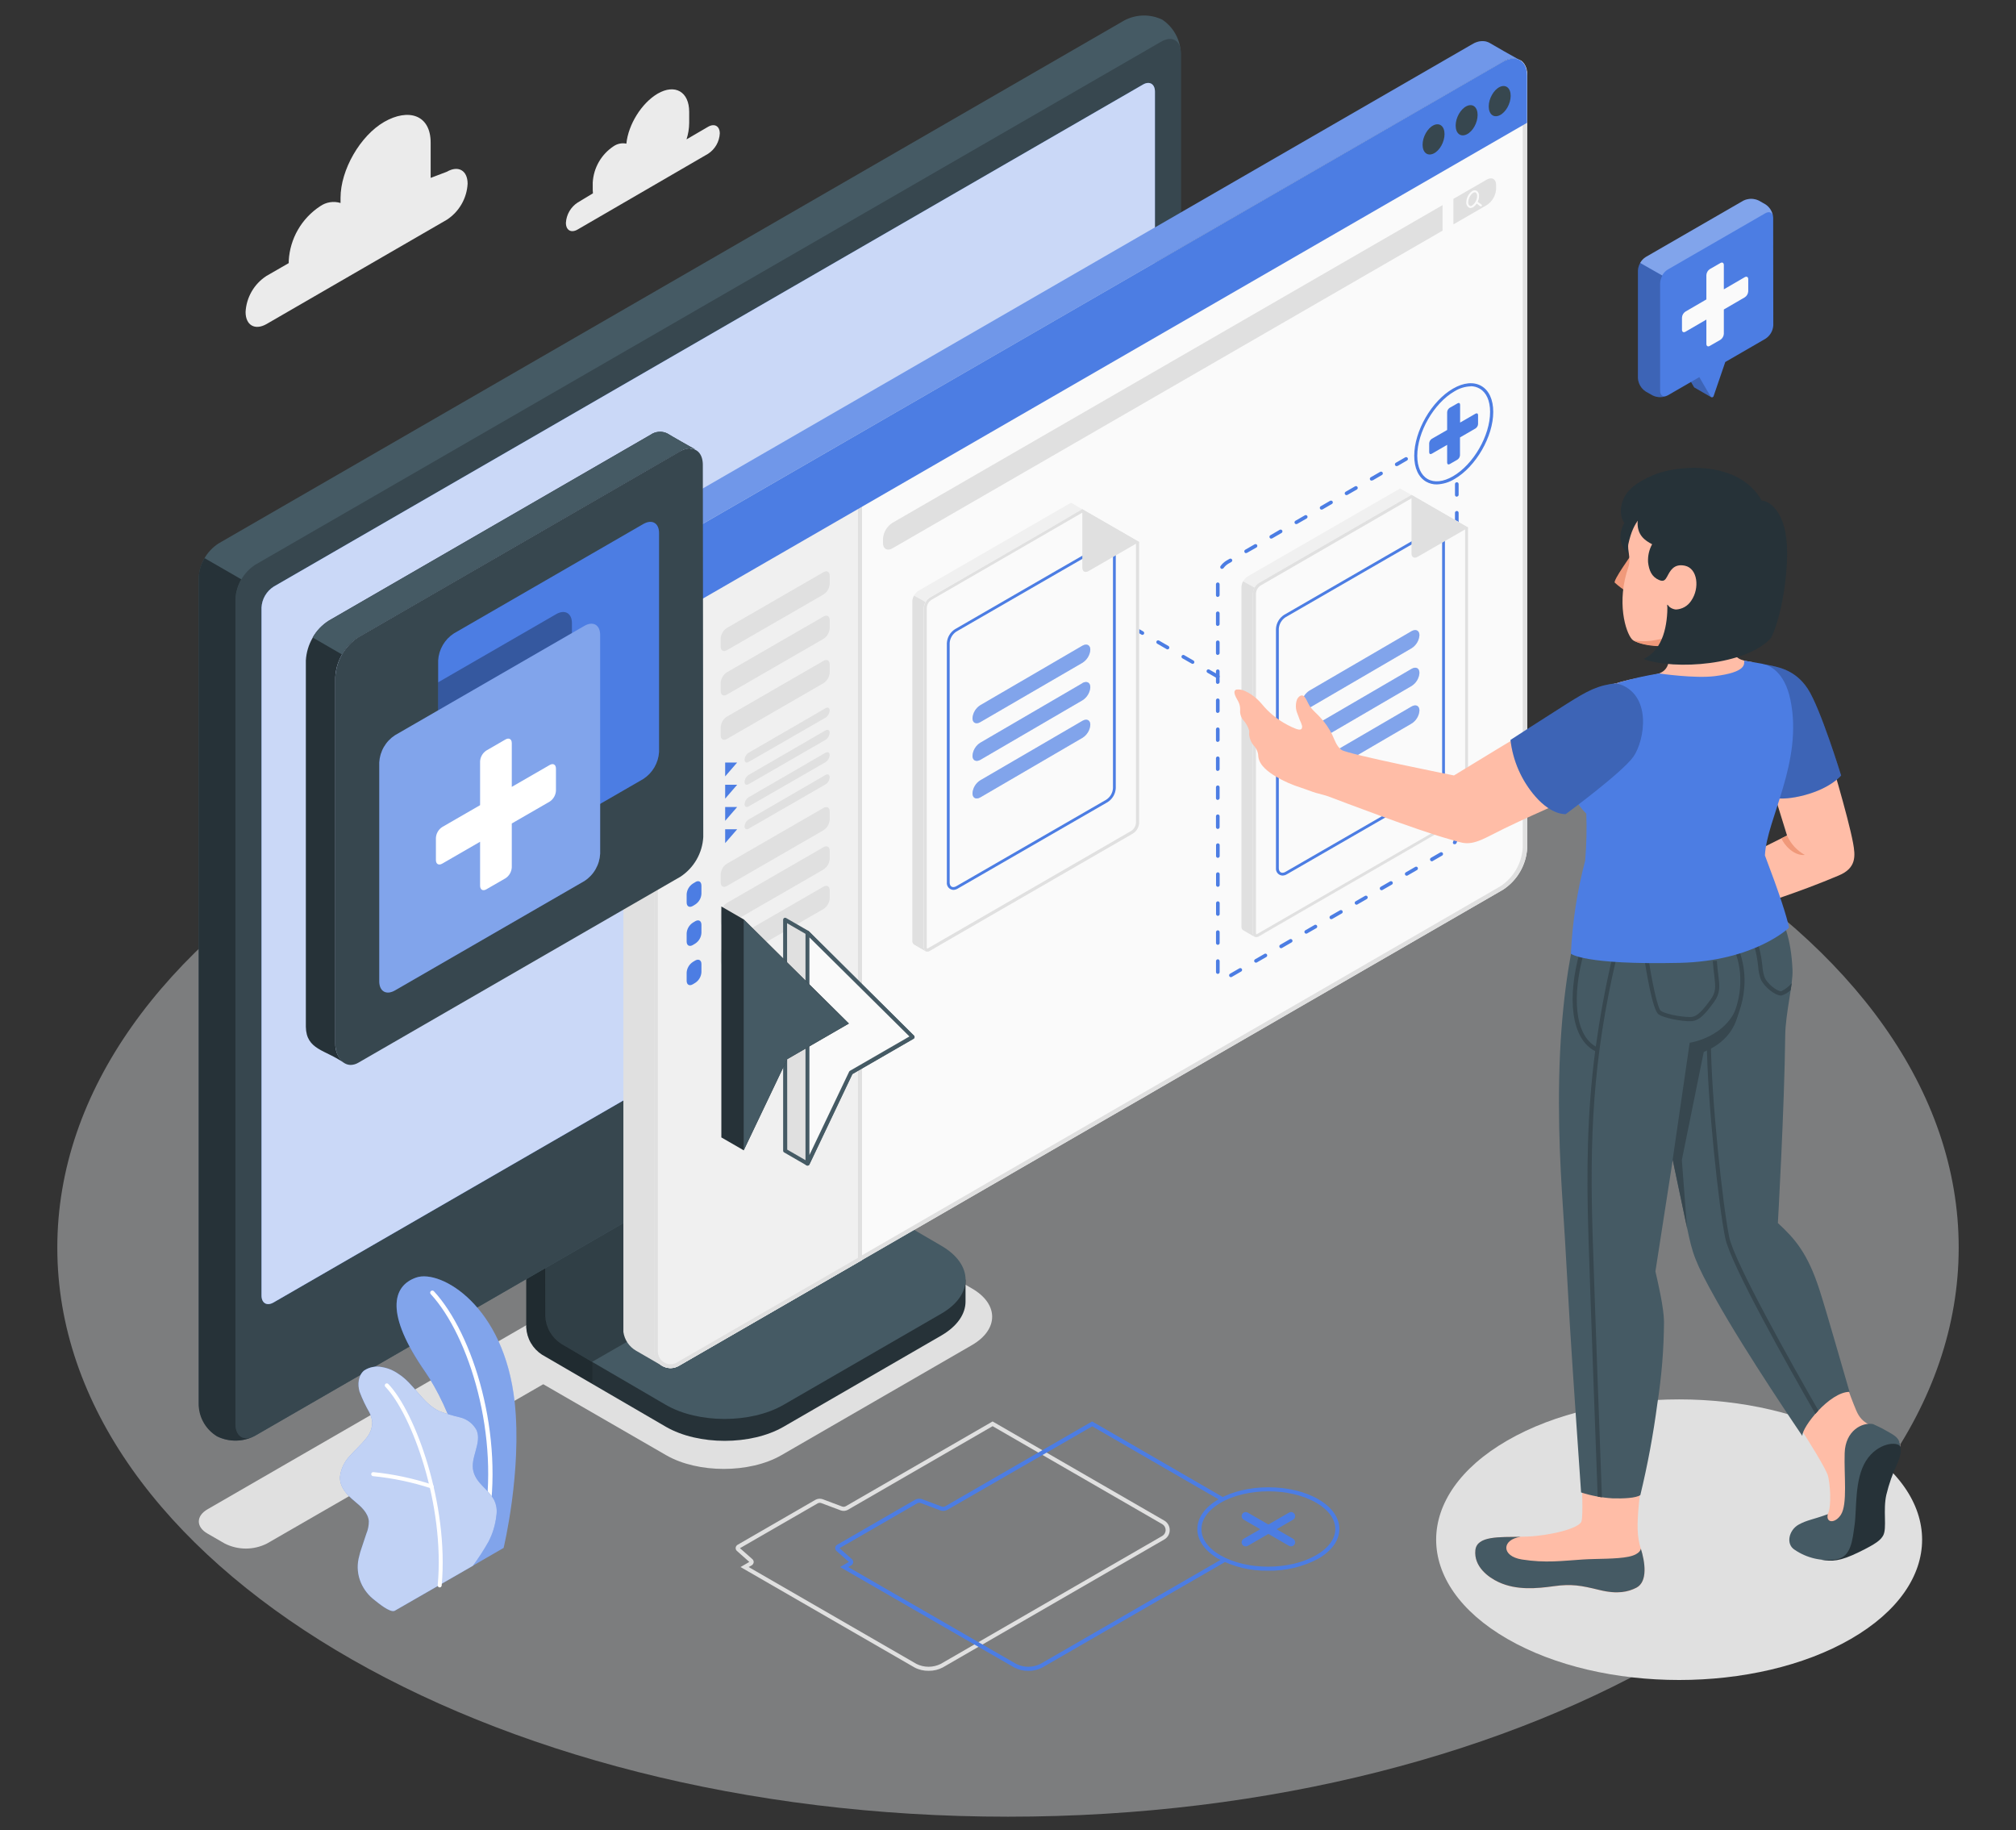
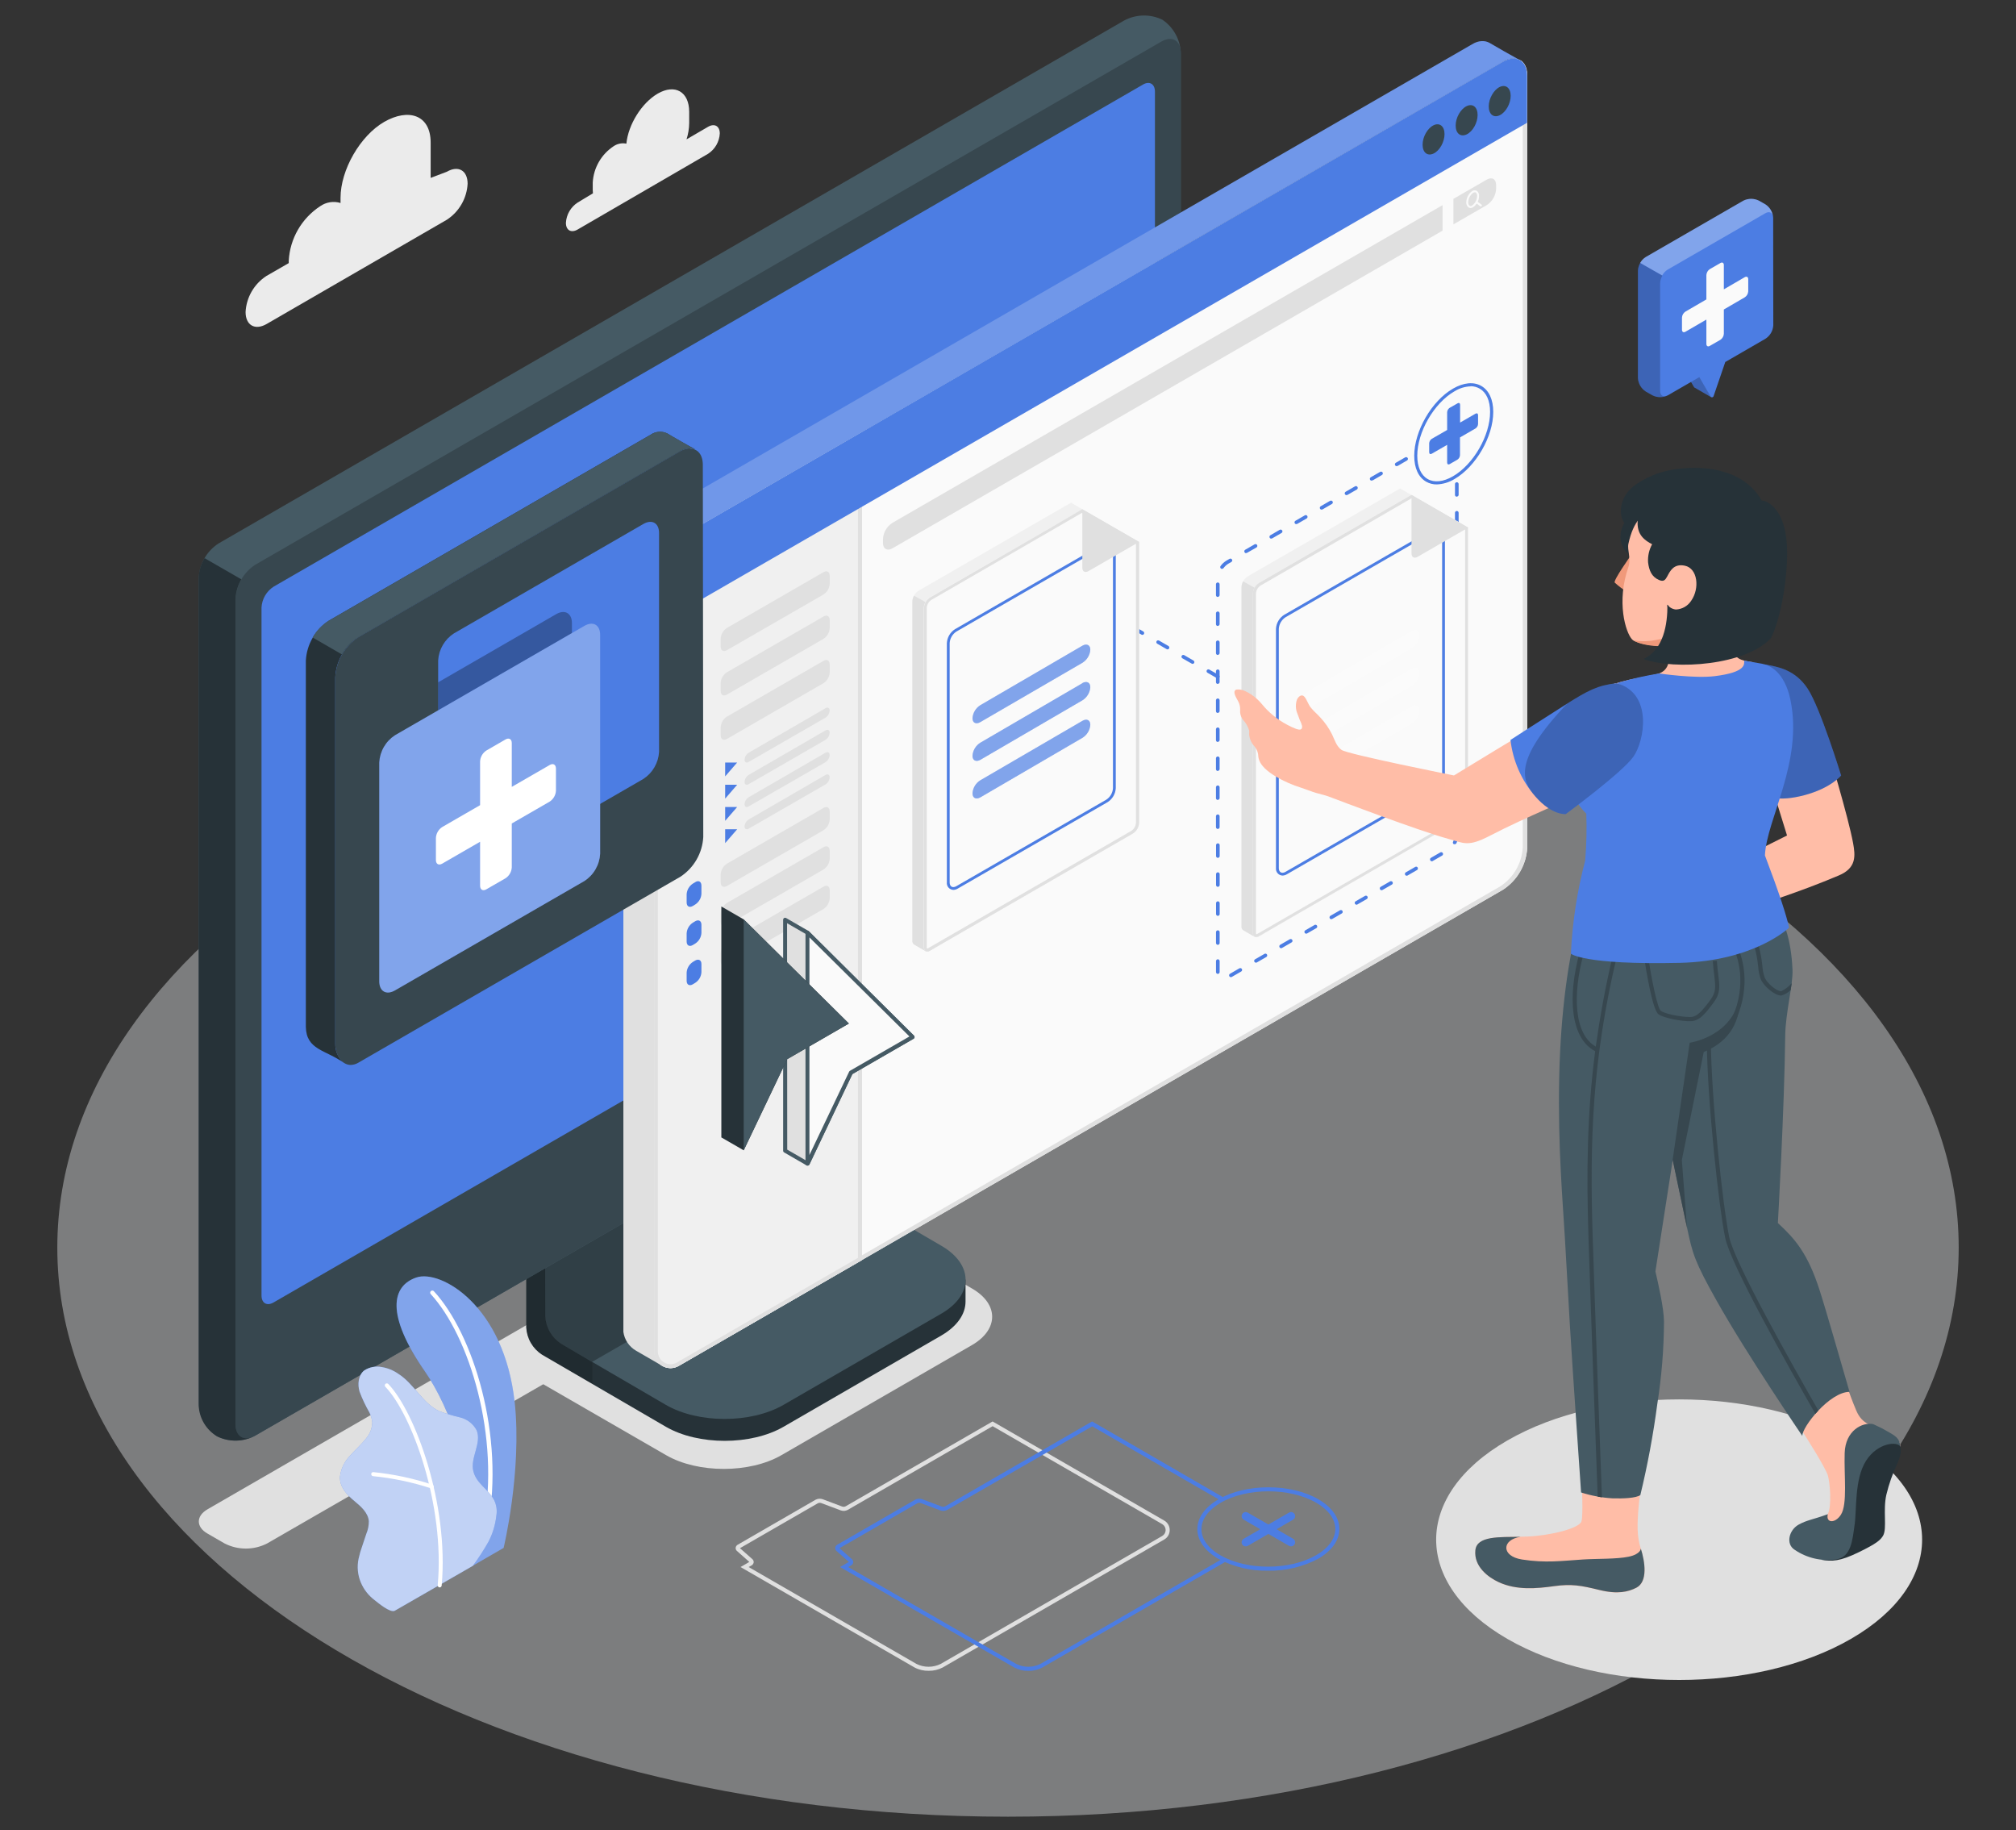
<svg xmlns="http://www.w3.org/2000/svg" width="260" height="236" viewBox="0 0 260 236" fill="none">
  <rect x="0" y="0" width="260" height="236" fill="#333333" stroke="none" />
  <path d="M130 234.261C197.715 234.261 252.61 201.408 252.61 160.881C252.61 120.354 197.715 87.5 130 87.5C62.285 87.5 7.391 120.354 7.391 160.881C7.391 201.408 62.285 234.261 130 234.261Z" fill="#DFE2E4" fill-opacity="0.42" />
  <path d="M151.717 128.189L149.495 126.909C148.651 126.478 147.717 126.254 146.77 126.254C145.822 126.254 144.888 126.478 144.044 126.909L26.766 194.619C25.266 195.486 25.266 196.903 26.766 197.755L28.982 199.035C29.826 199.463 30.76 199.686 31.707 199.686C32.654 199.686 33.588 199.463 34.433 199.035L70.062 178.495L85.914 187.646C90.002 190.004 96.686 190.004 100.773 187.646L125.338 173.456C128.83 171.439 128.83 168.141 125.338 166.139L108.42 156.334L151.717 131.336C153.217 130.468 153.217 129.052 151.717 128.189Z" fill="#E0E0E0" />
  <path d="M194.397 211.333C206.638 218.399 226.478 218.399 238.713 211.333C250.948 204.267 250.954 192.815 238.713 185.749C226.472 178.683 206.638 178.683 194.397 185.749C182.157 192.815 182.162 204.267 194.397 211.333Z" fill="#E0E0E0" />
  <path d="M74.5 26.119L76.471 24.927C76.454 24.79 76.445 24.652 76.444 24.514V23.542C76.496 22.599 76.769 21.683 77.242 20.865C77.714 20.048 78.372 19.354 79.162 18.838C79.398 18.681 79.662 18.572 79.941 18.518C80.219 18.464 80.505 18.466 80.782 18.524C81.028 16.063 82.737 13.298 84.817 12.075C87.059 10.779 88.883 11.829 88.883 14.421V15.88C88.874 16.59 88.758 17.295 88.539 17.97L91.319 16.35C92.155 15.869 92.83 16.256 92.83 17.218C92.801 17.741 92.65 18.251 92.388 18.705C92.125 19.16 91.759 19.545 91.319 19.831L74.49 29.599C73.659 30.08 72.984 29.693 72.984 28.732C73.014 28.208 73.166 27.698 73.43 27.244C73.693 26.79 74.06 26.404 74.5 26.119Z" fill="#EBEBEB" />
  <path d="M57.632 22.146L55.541 22.94V18.393C55.541 14.787 52.667 13.925 49.541 15.723C46.447 17.515 43.918 21.911 43.918 25.517V26.176C43.48 26.041 43.017 26.008 42.564 26.079C42.111 26.149 41.681 26.322 41.304 26.583C40.12 27.355 39.134 28.395 38.428 29.619C37.721 30.843 37.313 32.217 37.238 33.629V33.927L34.353 35.589C33.573 36.097 32.923 36.782 32.457 37.589C31.991 38.395 31.722 39.3 31.672 40.23C31.672 41.939 32.874 42.629 34.353 41.798L57.632 28.334C58.411 27.825 59.059 27.14 59.524 26.333C59.989 25.527 60.258 24.622 60.308 23.693C60.308 21.984 59.111 21.289 57.632 22.146Z" fill="#EBEBEB" />
  <path d="M101.051 183.981L121.387 172.221C123.478 171.009 124.523 169.425 124.523 167.841C124.523 166.258 124.523 165.009 124.523 165.009L105.389 154.153C104.8 153.768 104.31 153.25 103.958 152.641C103.607 152.032 103.404 151.348 103.366 150.646V125.559L67.867 146.088V171.176C67.906 171.878 68.11 172.561 68.462 173.169C68.814 173.778 69.305 174.295 69.895 174.678L85.878 183.981C90.064 186.401 96.859 186.401 101.051 183.981Z" fill="#263238" />
  <path opacity="0.15" d="M76.394 175.613V178.43L69.898 174.677C69.309 174.293 68.818 173.775 68.467 173.165C68.115 172.556 67.913 171.872 67.875 171.17V146.088L74.643 142.184C74.779 143.903 74.936 145.68 75.072 147.41L70.332 150.154V169.743C70.367 170.445 70.569 171.128 70.919 171.736C71.27 172.345 71.76 172.862 72.349 173.245L76.394 175.613Z" fill="black" />
  <path d="M70.315 169.759C70.353 170.462 70.557 171.146 70.909 171.755C71.262 172.364 71.753 172.882 72.343 173.266L85.869 181.153C90.051 183.578 96.845 183.578 101.052 181.153L121.394 169.398C125.575 166.978 125.575 163.053 121.394 160.633L107.852 152.736C107.263 152.353 106.773 151.836 106.421 151.228C106.069 150.619 105.867 149.936 105.83 149.234V129.65L70.289 150.17L70.315 169.759Z" fill="#455A64" />
  <path opacity="0.3" d="M111.976 155.125L107.852 152.741C107.263 152.358 106.773 151.841 106.421 151.233C106.069 150.624 105.867 149.941 105.83 149.239V129.65L70.289 150.17V169.759C70.327 170.462 70.531 171.146 70.883 171.755C71.236 172.364 71.727 172.882 72.317 173.266L76.368 175.607L111.976 155.125Z" fill="black" />
  <path d="M28.006 185.22C28.772 185.591 29.616 185.777 30.468 185.761C31.319 185.746 32.155 185.53 32.908 185.131L149.758 117.667C150.494 117.187 151.106 116.54 151.544 115.779C151.983 115.018 152.236 114.164 152.282 113.287V6.833C152.253 5.981 152.022 5.149 151.61 4.403C151.198 3.657 150.615 3.02 149.91 2.542C149.143 2.171 148.299 1.985 147.448 2.001C146.596 2.016 145.76 2.232 145.007 2.631L28.163 70.09C27.425 70.572 26.811 71.221 26.372 71.985C25.932 72.749 25.679 73.605 25.633 74.485V180.929C25.663 181.78 25.894 182.613 26.306 183.358C26.718 184.104 27.301 184.742 28.006 185.22Z" fill="#455A64" />
  <path d="M32.913 185.126L149.762 117.667C150.498 117.186 151.111 116.538 151.551 115.776C151.99 115.014 152.244 114.16 152.292 113.282V6.828C152.292 5.213 151.158 4.559 149.762 5.369L32.913 72.828C32.177 73.309 31.564 73.955 31.125 74.716C30.685 75.477 30.431 76.331 30.383 77.208V183.668C30.383 185.288 31.517 185.931 32.913 185.126Z" fill="#37474F" />
  <path d="M33.727 167.052V78.337C33.756 77.796 33.913 77.27 34.186 76.802C34.459 76.334 34.839 75.937 35.294 75.645L147.383 10.919C148.245 10.397 148.951 10.825 148.951 11.818V100.534C148.921 101.075 148.763 101.602 148.491 102.071C148.218 102.539 147.839 102.937 147.383 103.231L35.279 167.951C34.422 168.447 33.727 168.04 33.727 167.052Z" fill="#4C7DE3" />
-   <path opacity="0.7" d="M33.727 167.052V78.337C33.756 77.796 33.913 77.27 34.186 76.802C34.459 76.334 34.839 75.937 35.294 75.645L147.383 10.919C148.245 10.397 148.951 10.825 148.951 11.818V100.534C148.921 101.075 148.763 101.602 148.491 102.071C148.218 102.539 147.839 102.937 147.383 103.231L35.279 167.951C34.422 168.447 33.727 168.04 33.727 167.052Z" fill="white" />
  <path d="M26.383 71.971L31.123 74.704C30.675 75.466 30.418 76.325 30.376 77.208V183.667C30.376 185.136 31.374 185.962 32.906 185.131C32.154 185.533 31.317 185.751 30.465 185.766C29.613 185.782 28.769 185.594 28.003 185.219C27.306 184.805 26.723 184.224 26.308 183.527C25.892 182.831 25.658 182.042 25.625 181.232V74.485C25.658 73.596 25.919 72.73 26.383 71.971Z" fill="#263238" />
  <path d="M89.12 145.953L94.844 142.665C95.366 142.373 95.774 142.582 95.774 143.136C95.75 143.448 95.653 143.75 95.492 144.017C95.33 144.285 95.108 144.511 94.844 144.678L89.12 147.96C88.598 148.258 88.195 148.049 88.195 147.49C88.217 147.179 88.313 146.877 88.473 146.61C88.634 146.343 88.856 146.118 89.12 145.953Z" fill="#4C7DE3" />
  <path d="M60.956 201.904L64.944 199.599C64.944 199.599 67.322 189.726 66.376 180.841C65.043 168.355 56.822 163.656 53.686 164.733C50.55 165.81 49.656 169.437 54.825 176.885C57.867 181.27 61.641 190.411 60.956 201.904Z" fill="#4C7DE3" />
  <g opacity="0.3">
    <path d="M60.964 201.904L64.952 199.599C64.952 199.599 67.33 189.726 66.384 180.841C65.051 168.355 56.83 163.656 53.694 164.733C50.558 165.81 49.664 169.437 54.833 176.885C57.875 181.27 61.649 190.411 60.964 201.904Z" fill="white" />
  </g>
  <path d="M62.61 197.055H62.574C62.538 197.049 62.503 197.035 62.473 197.015C62.442 196.996 62.416 196.97 62.395 196.94C62.375 196.909 62.36 196.875 62.353 196.839C62.346 196.804 62.347 196.767 62.354 196.731C64.539 185.232 60.514 172.271 55.56 166.882C55.533 166.857 55.513 166.827 55.498 166.794C55.484 166.761 55.477 166.725 55.477 166.689C55.477 166.653 55.484 166.617 55.498 166.583C55.513 166.55 55.533 166.52 55.56 166.495C55.585 166.47 55.616 166.449 55.65 166.435C55.683 166.421 55.719 166.414 55.756 166.414C55.792 166.414 55.828 166.421 55.862 166.435C55.895 166.449 55.926 166.47 55.952 166.495C61.027 171.978 65.124 185.133 62.908 196.809C62.899 196.88 62.863 196.945 62.808 196.991C62.752 197.037 62.682 197.059 62.61 197.055Z" fill="white" />
  <path d="M50.909 207.706C50.313 208.009 48.729 206.661 48.295 206.321C47.534 205.744 46.935 204.981 46.555 204.105C46.129 203.117 46.023 202.02 46.252 200.969C46.371 200.413 46.53 199.866 46.727 199.333L47.25 197.765C47.464 197.257 47.572 196.711 47.569 196.16C47.48 195.052 46.524 194.232 45.693 193.547C44.747 192.763 43.775 191.739 43.848 190.411C43.972 189.389 44.431 188.437 45.154 187.704C45.828 186.936 46.612 186.261 47.245 185.446C47.724 184.879 47.995 184.165 48.013 183.423C47.972 182.967 47.843 182.523 47.632 182.117C47.139 181.265 46.718 180.373 46.372 179.451C46.095 178.51 46.2 177.361 46.952 176.733C47.287 176.509 47.664 176.354 48.059 176.277C48.455 176.2 48.862 176.202 49.257 176.284C50.008 176.409 50.723 176.7 51.348 177.136C53.391 178.411 54.484 180.956 56.647 181.965C57.517 182.288 58.405 182.555 59.308 182.765C59.761 182.871 60.186 183.072 60.556 183.354C60.926 183.636 61.233 183.993 61.456 184.401C62.193 186.073 60.573 188.012 61.064 189.774C61.492 191.342 62.956 191.995 63.724 193.432C64.033 194.061 64.133 194.771 64.012 195.46C63.883 196.632 63.538 197.77 62.992 198.816C62.385 199.888 61.713 200.923 60.98 201.915C60.98 201.915 51.003 207.659 50.909 207.706Z" fill="#4C7DE3" />
  <g opacity="0.65">
    <path d="M50.909 207.706C50.313 208.009 48.729 206.661 48.295 206.321C47.534 205.744 46.935 204.981 46.555 204.105C46.129 203.117 46.023 202.02 46.252 200.969C46.371 200.413 46.53 199.866 46.727 199.333L47.25 197.765C47.464 197.257 47.572 196.711 47.569 196.16C47.48 195.052 46.524 194.232 45.693 193.547C44.747 192.763 43.775 191.739 43.848 190.411C43.972 189.389 44.431 188.437 45.154 187.704C45.828 186.936 46.612 186.261 47.245 185.446C47.724 184.879 47.995 184.165 48.013 183.423C47.972 182.967 47.843 182.523 47.632 182.117C47.139 181.265 46.718 180.373 46.372 179.451C46.095 178.51 46.2 177.361 46.952 176.733C47.287 176.509 47.664 176.354 48.059 176.277C48.455 176.2 48.862 176.202 49.257 176.284C50.008 176.409 50.723 176.7 51.348 177.136C53.391 178.411 54.484 180.956 56.647 181.965C57.517 182.288 58.405 182.555 59.308 182.765C59.761 182.871 60.186 183.072 60.556 183.354C60.926 183.636 61.233 183.993 61.456 184.401C62.193 186.073 60.573 188.012 61.064 189.774C61.492 191.342 62.956 191.995 63.724 193.432C64.033 194.061 64.133 194.771 64.012 195.46C63.883 196.632 63.538 197.77 62.992 198.816C62.385 199.888 61.713 200.923 60.98 201.915C60.98 201.915 51.003 207.659 50.909 207.706Z" fill="white" />
  </g>
  <path d="M56.69 204.695C56.655 204.693 56.621 204.683 56.59 204.667C56.559 204.651 56.532 204.629 56.509 204.602C56.487 204.575 56.47 204.544 56.46 204.511C56.45 204.478 56.446 204.443 56.45 204.408C57.401 194.049 53.089 182.341 49.702 178.829C49.678 178.805 49.658 178.776 49.645 178.744C49.632 178.712 49.625 178.678 49.625 178.644C49.625 178.609 49.632 178.575 49.645 178.543C49.658 178.511 49.678 178.482 49.702 178.458C49.752 178.41 49.819 178.383 49.888 178.383C49.957 178.383 50.024 178.41 50.073 178.458C53.528 182.038 57.913 193.944 56.962 204.45C56.958 204.518 56.927 204.582 56.876 204.628C56.825 204.674 56.759 204.698 56.69 204.695Z" fill="white" />
  <path d="M55.663 191.916C55.638 191.92 55.611 191.92 55.585 191.916C53.159 191.126 50.655 190.6 48.116 190.348C48.082 190.345 48.048 190.336 48.018 190.32C47.987 190.304 47.96 190.283 47.937 190.256C47.915 190.23 47.898 190.2 47.888 190.167C47.877 190.134 47.873 190.1 47.876 190.065C47.879 190.031 47.888 189.997 47.904 189.966C47.92 189.935 47.942 189.908 47.969 189.886C47.996 189.864 48.027 189.848 48.06 189.838C48.094 189.828 48.129 189.826 48.163 189.83C50.75 190.089 53.3 190.633 55.768 191.45C55.833 191.476 55.885 191.526 55.914 191.589C55.943 191.652 55.947 191.724 55.925 191.79C55.899 191.835 55.86 191.871 55.814 191.893C55.767 191.916 55.715 191.923 55.663 191.916Z" fill="white" />
  <path d="M196.926 9.381C196.92 9.283 196.902 9.187 196.874 9.093C196.879 9.083 196.882 9.073 196.882 9.062C196.882 9.051 196.879 9.04 196.874 9.03C196.861 8.935 196.837 8.842 196.801 8.753C196.76 8.612 196.699 8.479 196.618 8.356C196.593 8.296 196.558 8.241 196.513 8.194C196.49 8.152 196.46 8.113 196.424 8.079C196.364 8.004 196.296 7.935 196.221 7.875C196.137 7.816 196.048 7.765 195.954 7.724C195.61 7.595 195.24 7.552 194.876 7.598C194.511 7.645 194.164 7.779 193.863 7.99L87.472 69.376C85.752 70.364 84.336 72.789 84.336 76.26V174.273C84.335 174.649 84.434 175.019 84.622 175.345C84.81 175.671 85.081 175.941 85.407 176.129C85.733 176.317 86.103 176.415 86.48 176.414C86.856 176.413 87.225 176.313 87.55 176.123L193.827 114.732C194.738 114.141 195.496 113.344 196.041 112.405C196.586 111.466 196.902 110.412 196.963 109.328V9.767C196.942 9.637 196.937 9.501 196.926 9.381Z" fill="#FAFAFA" />
  <path d="M195.207 8.054C195.387 8.049 195.566 8.086 195.729 8.164C195.78 8.183 195.827 8.21 195.87 8.242H195.902C195.94 8.273 195.975 8.308 196.006 8.347L196.048 8.404L196.085 8.456L196.111 8.488V8.53L196.147 8.587C196.199 8.666 196.238 8.752 196.262 8.843C196.273 8.87 196.281 8.898 196.288 8.927V8.969L196.351 9.167C196.367 9.222 196.378 9.278 196.383 9.334C196.383 9.444 196.383 9.564 196.383 9.679V109.313C196.322 110.306 196.031 111.272 195.533 112.134C195.035 112.995 194.343 113.729 193.513 114.278L87.258 175.69C87.01 175.839 86.726 175.917 86.437 175.915C86.002 175.913 85.585 175.74 85.278 175.433C84.971 175.125 84.797 174.708 84.796 174.274V76.26C84.796 72.727 86.28 70.61 87.665 69.811L194.072 8.404C194.414 8.191 194.805 8.071 195.207 8.054ZM195.207 7.531C194.717 7.549 194.242 7.695 193.827 7.955L87.472 69.377C85.752 70.365 84.336 72.79 84.336 76.26V174.274C84.336 174.555 84.391 174.834 84.499 175.094C84.607 175.354 84.765 175.59 84.964 175.789C85.163 175.988 85.399 176.146 85.659 176.253C85.919 176.361 86.197 176.417 86.479 176.417C86.847 176.413 87.207 176.312 87.524 176.124L193.827 114.733C194.738 114.142 195.496 113.345 196.041 112.406C196.586 111.467 196.902 110.413 196.963 109.329V9.768C196.963 9.638 196.963 9.502 196.963 9.381C196.956 9.284 196.939 9.187 196.91 9.094C196.915 9.084 196.918 9.074 196.918 9.063C196.918 9.052 196.915 9.041 196.91 9.031C196.898 8.936 196.873 8.843 196.837 8.754C196.797 8.613 196.735 8.479 196.654 8.357C196.63 8.297 196.594 8.242 196.55 8.195C196.526 8.152 196.496 8.114 196.461 8.08C196.401 8.004 196.333 7.936 196.257 7.876C196.174 7.817 196.084 7.766 195.991 7.725C195.767 7.618 195.522 7.565 195.275 7.568L195.207 7.531Z" fill="#E0E0E0" />
  <path d="M115.088 67.422L186.043 26.451V29.744L115.088 70.71C114.419 71.096 113.875 70.778 113.875 70.009V69.523C113.896 69.102 114.017 68.692 114.228 68.326C114.439 67.961 114.733 67.651 115.088 67.422Z" fill="#E0E0E0" />
  <path d="M191.742 23.163L187.445 25.641V28.933L191.742 26.451C192.093 26.222 192.386 25.913 192.597 25.55C192.807 25.187 192.93 24.779 192.954 24.36V23.874C192.954 23.09 192.411 22.777 191.742 23.163Z" fill="#E0E0E0" />
  <path d="M189.649 26.823C189.564 26.824 189.48 26.8 189.409 26.755C189.303 26.679 189.22 26.577 189.166 26.458C189.113 26.34 189.092 26.21 189.105 26.08C189.11 25.797 189.18 25.519 189.312 25.269C189.444 25.018 189.633 24.802 189.863 24.638C189.949 24.58 190.048 24.547 190.151 24.54C190.254 24.534 190.357 24.555 190.449 24.601C190.553 24.678 190.636 24.78 190.689 24.898C190.743 25.017 190.764 25.146 190.752 25.276C190.749 25.559 190.679 25.837 190.547 26.088C190.415 26.339 190.226 26.555 189.994 26.718C189.89 26.782 189.771 26.818 189.649 26.823ZM190.203 24.795C190.129 24.799 190.058 24.82 189.994 24.857C189.801 24.999 189.644 25.183 189.533 25.395C189.423 25.607 189.362 25.841 189.356 26.08C189.347 26.165 189.358 26.251 189.389 26.33C189.42 26.409 189.47 26.48 189.534 26.535C189.587 26.559 189.646 26.569 189.704 26.562C189.762 26.556 189.817 26.534 189.863 26.499C190.056 26.357 190.213 26.173 190.324 25.961C190.434 25.749 190.495 25.515 190.501 25.276C190.511 25.191 190.499 25.105 190.468 25.026C190.437 24.947 190.388 24.876 190.323 24.821C190.286 24.802 190.245 24.793 190.203 24.795Z" fill="#FAFAFA" />
  <path d="M190.985 26.602C190.959 26.608 190.932 26.608 190.907 26.602L190.347 26.178C190.325 26.154 190.312 26.122 190.312 26.09C190.312 26.057 190.325 26.025 190.347 26.001C190.357 25.987 190.369 25.976 190.383 25.967C190.396 25.959 190.412 25.953 190.428 25.951C190.444 25.948 190.461 25.949 190.476 25.953C190.492 25.957 190.507 25.965 190.52 25.975L191.084 26.398C191.107 26.422 191.119 26.454 191.119 26.487C191.119 26.52 191.107 26.552 191.084 26.576C191.071 26.587 191.055 26.596 191.038 26.6C191.021 26.605 191.002 26.605 190.985 26.602Z" fill="#FAFAFA" />
  <path d="M87.472 69.376C85.752 70.364 84.336 72.789 84.336 76.259V174.273C84.335 174.649 84.434 175.019 84.622 175.345C84.81 175.671 85.081 175.941 85.407 176.129C85.733 176.316 86.103 176.415 86.48 176.414C86.856 176.413 87.225 176.312 87.55 176.123L111.179 162.481V65.195L111.216 55.672L87.472 69.376Z" fill="#F0F0F0" />
  <path d="M110.696 56.545L110.654 65.195V162.194L87.302 175.689C87.054 175.838 86.77 175.916 86.481 175.914C86.046 175.912 85.63 175.739 85.322 175.432C85.015 175.124 84.842 174.707 84.84 174.273V76.259C84.84 72.726 86.325 70.609 87.71 69.81L110.706 56.545M111.229 55.672L87.495 69.376C85.776 70.364 84.359 72.789 84.359 76.259V174.273C84.359 174.554 84.415 174.833 84.522 175.093C84.63 175.353 84.788 175.589 84.987 175.788C85.186 175.987 85.422 176.145 85.682 176.252C85.942 176.36 86.221 176.415 86.502 176.415C86.87 176.412 87.231 176.311 87.548 176.123L111.177 162.481V65.195L111.213 55.672H111.229Z" fill="#E0E0E0" />
  <path d="M93.74 80.974L106.21 73.777C106.649 73.526 107.005 73.73 107.005 74.237V75.282C106.99 75.558 106.91 75.826 106.772 76.065C106.634 76.304 106.442 76.507 106.21 76.657L93.74 83.844C93.301 84.094 92.945 83.891 92.945 83.383V82.338C92.962 82.064 93.042 81.799 93.18 81.562C93.318 81.325 93.51 81.123 93.74 80.974Z" fill="#E0E0E0" />
  <path d="M90.462 83.786V84.832C90.447 85.107 90.367 85.375 90.229 85.614C90.091 85.853 89.899 86.055 89.668 86.206L89.349 86.4C88.91 86.656 88.555 86.447 88.555 85.939V84.894C88.57 84.618 88.65 84.349 88.788 84.11C88.926 83.87 89.118 83.666 89.349 83.514L89.668 83.321C90.107 83.07 90.462 83.279 90.462 83.786Z" fill="#4C7DE3" />
  <path d="M93.74 86.693L106.21 79.496C106.649 79.245 107.005 79.449 107.005 79.956V81.001C106.99 81.277 106.91 81.545 106.772 81.784C106.634 82.022 106.442 82.225 106.21 82.376L93.74 89.573C93.301 89.824 92.945 89.62 92.945 89.113V88.067C92.96 87.792 93.04 87.524 93.178 87.285C93.316 87.046 93.508 86.843 93.74 86.693Z" fill="#E0E0E0" />
  <path d="M90.462 89.505V90.55C90.448 90.826 90.368 91.094 90.23 91.333C90.092 91.572 89.899 91.775 89.668 91.925L89.349 92.118C88.91 92.374 88.555 92.171 88.555 91.664V90.618C88.57 90.342 88.65 90.073 88.788 89.834C88.926 89.594 89.118 89.39 89.349 89.239L89.668 89.045C90.107 88.789 90.462 88.998 90.462 89.505Z" fill="#4C7DE3" />
  <path d="M93.74 92.41L106.21 85.213C106.649 84.962 107.005 85.166 107.005 85.673V86.718C106.99 86.993 106.91 87.262 106.772 87.501C106.634 87.739 106.442 87.942 106.21 88.093L93.74 95.29C93.301 95.54 92.945 95.337 92.945 94.829V93.784C92.96 93.509 93.04 93.241 93.178 93.002C93.316 92.763 93.508 92.56 93.74 92.41Z" fill="#E0E0E0" />
  <path d="M90.462 95.222V96.267C90.448 96.542 90.368 96.81 90.23 97.049C90.092 97.288 89.899 97.491 89.668 97.641L89.349 97.835C88.91 98.091 88.555 97.887 88.555 97.38V96.335C88.57 96.059 88.65 95.79 88.788 95.55C88.926 95.311 89.118 95.107 89.349 94.955L89.668 94.761C90.107 94.511 90.462 94.715 90.462 95.222Z" fill="#4C7DE3" />
  <path d="M93.74 111.373L106.21 104.176C106.649 103.925 107.005 104.129 107.005 104.636V105.681C106.99 105.956 106.91 106.224 106.772 106.463C106.634 106.702 106.442 106.905 106.21 107.055L93.74 114.252C93.301 114.503 92.945 114.299 92.945 113.792V112.747C92.96 112.472 93.04 112.203 93.178 111.965C93.316 111.726 93.508 111.523 93.74 111.373Z" fill="#E0E0E0" />
  <path d="M90.462 114.21V115.256C90.448 115.531 90.368 115.799 90.23 116.038C90.092 116.277 89.899 116.48 89.668 116.63L89.349 116.824C88.91 117.08 88.555 116.876 88.555 116.369V115.324C88.57 115.048 88.65 114.779 88.788 114.539C88.926 114.3 89.118 114.096 89.349 113.944L89.668 113.751C90.107 113.473 90.462 113.688 90.462 114.21Z" fill="#4C7DE3" />
  <path d="M93.74 116.437L106.21 109.24C106.649 108.989 107.005 109.193 107.005 109.7V110.745C106.99 111.021 106.91 111.289 106.772 111.528C106.634 111.767 106.442 111.97 106.21 112.12L93.74 119.317C93.301 119.568 92.945 119.364 92.945 118.857V117.812C92.96 117.536 93.04 117.268 93.178 117.029C93.316 116.79 93.508 116.587 93.74 116.437Z" fill="#E0E0E0" />
  <path d="M90.462 119.249V120.294C90.448 120.57 90.368 120.838 90.23 121.077C90.092 121.315 89.899 121.518 89.668 121.669L89.349 121.862C88.91 122.118 88.555 121.914 88.555 121.407V120.362C88.57 120.086 88.65 119.817 88.788 119.578C88.926 119.338 89.118 119.134 89.349 118.982L89.668 118.789C90.107 118.538 90.462 118.742 90.462 119.249Z" fill="#4C7DE3" />
  <path d="M93.74 121.527L106.21 114.33C106.649 114.079 107.005 114.283 107.005 114.79V115.835C106.99 116.111 106.91 116.379 106.772 116.618C106.634 116.857 106.442 117.059 106.21 117.21L93.74 124.407C93.301 124.658 92.945 124.454 92.945 123.947V122.901C92.96 122.626 93.04 122.358 93.178 122.119C93.316 121.88 93.508 121.677 93.74 121.527Z" fill="#E0E0E0" />
  <path d="M90.462 124.312V125.358C90.448 125.633 90.368 125.901 90.23 126.14C90.092 126.379 89.899 126.582 89.668 126.732L89.349 126.926C88.91 127.182 88.555 126.978 88.555 126.471V125.425C88.57 125.149 88.65 124.881 88.788 124.641C88.926 124.401 89.118 124.197 89.349 124.046L89.668 123.852C90.107 123.617 90.462 123.805 90.462 124.312Z" fill="#4C7DE3" />
  <path d="M93.523 98.326V100.114L95.07 98.326H93.523Z" fill="#4C7DE3" />
  <path d="M96.023 97.961C96.023 98.29 96.259 98.426 96.546 98.253L106.477 92.535C106.629 92.435 106.756 92.299 106.847 92.141C106.938 91.982 106.99 91.804 106.999 91.621C106.999 91.286 106.764 91.15 106.477 91.318L96.546 97.067C96.395 97.165 96.27 97.297 96.179 97.452C96.088 97.607 96.035 97.781 96.023 97.961Z" fill="#E0E0E0" />
  <path d="M93.523 101.195V102.983L95.07 101.195H93.523Z" fill="#4C7DE3" />
  <path d="M96.023 100.83C96.023 101.16 96.259 101.29 96.546 101.123L106.477 95.395C106.629 95.294 106.756 95.159 106.847 95C106.938 94.841 106.99 94.663 106.999 94.48C106.999 94.146 106.764 94.01 106.477 94.177L96.546 99.926C96.394 100.025 96.267 100.159 96.177 100.316C96.086 100.473 96.033 100.649 96.023 100.83Z" fill="#E0E0E0" />
  <path d="M93.523 104.064V105.847L95.07 104.064H93.523Z" fill="#4C7DE3" />
  <path d="M96.023 103.699C96.023 104.028 96.259 104.159 96.546 103.992L106.477 98.274C106.629 98.172 106.755 98.037 106.846 97.878C106.937 97.719 106.989 97.542 106.999 97.359C106.999 97.025 106.764 96.889 106.477 97.056L96.546 102.805C96.395 102.903 96.27 103.035 96.179 103.19C96.088 103.345 96.035 103.52 96.023 103.699Z" fill="#E0E0E0" />
  <path d="M93.523 106.936V108.718L95.07 106.936H93.523Z" fill="#4C7DE3" />
  <path d="M96.023 106.568C96.023 106.897 96.259 107.028 96.546 106.861L106.477 101.143C106.629 101.042 106.755 100.906 106.846 100.747C106.937 100.589 106.989 100.411 106.999 100.228C106.999 99.894 106.764 99.758 106.477 99.925L96.546 105.674C96.395 105.772 96.269 105.903 96.178 106.059C96.087 106.214 96.034 106.388 96.023 106.568Z" fill="#E0E0E0" />
  <path d="M195.923 7.703C195.58 7.574 195.209 7.531 194.845 7.578C194.481 7.624 194.133 7.759 193.833 7.97L87.473 69.377C86.562 69.966 85.803 70.763 85.258 71.701C84.714 72.639 84.398 73.692 84.337 74.776V80.823L80.359 78.487V72.513C80.419 71.432 80.733 70.381 81.275 69.445C81.817 68.509 82.572 67.713 83.48 67.124L189.845 5.717C190.733 5.195 191.533 5.195 192.108 5.534C192.683 5.874 195.26 7.353 195.923 7.703Z" fill="#4C7DE3" />
  <path d="M196.937 9.748C196.937 7.782 195.536 6.983 193.801 7.976L87.472 69.377C86.561 69.966 85.802 70.762 85.257 71.701C84.712 72.639 84.396 73.693 84.336 74.776V80.829L196.937 15.836V9.748Z" fill="#4C7DE3" />
  <g opacity="0.2">
    <path d="M193.822 7.971L87.472 69.378C86.558 69.952 85.804 70.746 85.277 71.688L81.32 69.399C81.834 68.468 82.577 67.683 83.479 67.12L189.844 5.719C190.168 5.483 190.55 5.341 190.949 5.308C191.348 5.275 191.749 5.352 192.107 5.53C192.667 5.875 195.243 7.344 195.912 7.7C195.568 7.571 195.198 7.528 194.833 7.576C194.469 7.623 194.122 7.759 193.822 7.971Z" fill="white" />
  </g>
  <path opacity="0.15" d="M80.367 78.502V72.513C80.407 71.403 80.735 70.322 81.318 69.377L85.285 71.661C84.71 72.593 84.39 73.66 84.355 74.755V80.807L80.367 78.502Z" fill="black" />
  <path d="M184.887 16.15C184.106 16.526 183.469 17.65 183.469 18.658C183.469 19.667 184.093 20.174 184.887 19.798C185.68 19.421 186.298 18.298 186.298 17.289C186.298 16.28 185.667 15.773 184.887 16.15Z" fill="#37474F" />
  <path d="M189.152 13.683C188.365 14.059 187.734 15.183 187.734 16.192C187.734 17.2 188.359 17.707 189.152 17.331C189.945 16.955 190.564 15.831 190.564 14.822C190.564 13.813 189.939 13.306 189.152 13.683Z" fill="#37474F" />
  <path d="M193.412 11.216C192.631 11.598 192 12.716 192 13.725C192 14.733 192.625 15.24 193.412 14.864C194.199 14.488 194.829 13.364 194.829 12.355C194.829 11.347 194.199 10.84 193.412 11.216Z" fill="#37474F" />
  <path d="M85.309 176.067L82.027 174.169C81.589 173.917 81.215 173.567 80.932 173.148C80.649 172.728 80.466 172.25 80.396 171.749C80.389 171.6 80.389 171.45 80.396 171.3V78.492L84.379 80.823V174.274C84.379 174.386 84.388 174.498 84.405 174.608C84.413 174.669 84.427 174.728 84.447 174.786C84.442 174.812 84.442 174.839 84.447 174.864C84.464 174.931 84.487 174.995 84.515 175.058C84.514 175.066 84.514 175.075 84.515 175.084L84.625 175.314C84.666 175.387 84.719 175.46 84.766 175.528C84.803 175.581 84.843 175.632 84.886 175.68C85.052 175.87 85.25 176.029 85.471 176.15L85.309 176.067Z" fill="#E0E0E0" />
  <path d="M119.767 215.447C119.13 215.461 118.5 215.312 117.938 215.013L95.506 202.067L96.64 201.408L95.035 199.987C94.978 199.934 94.933 199.869 94.906 199.797C94.879 199.724 94.869 199.646 94.878 199.568C94.891 199.485 94.924 199.405 94.974 199.337C95.024 199.269 95.09 199.214 95.166 199.176L105.19 193.385C105.464 193.246 105.781 193.219 106.074 193.312L108.619 194.269C108.691 194.293 108.766 194.302 108.842 194.297C108.917 194.291 108.99 194.271 109.058 194.237L128.015 183.293L128.145 183.371L150.154 196.077C150.369 196.2 150.547 196.379 150.67 196.594C150.793 196.809 150.857 197.052 150.855 197.3C150.857 197.548 150.792 197.791 150.668 198.005C150.544 198.219 150.365 198.396 150.149 198.518L121.591 215.013C121.03 215.31 120.402 215.459 119.767 215.447ZM96.551 202.067L118.189 214.558C118.676 214.8 119.213 214.926 119.757 214.926C120.301 214.926 120.837 214.8 121.325 214.558L149.888 198.063C150.022 197.986 150.134 197.874 150.212 197.74C150.29 197.605 150.331 197.453 150.331 197.297C150.331 197.142 150.29 196.99 150.212 196.855C150.134 196.721 150.022 196.609 149.888 196.532L128.015 183.904L109.33 194.697C109.196 194.769 109.049 194.812 108.898 194.825C108.747 194.837 108.595 194.819 108.452 194.77L105.901 193.814C105.829 193.791 105.753 193.782 105.678 193.789C105.603 193.795 105.529 193.816 105.462 193.851L95.432 199.636L97.042 201.058C97.1 201.11 97.144 201.176 97.171 201.248C97.198 201.321 97.208 201.399 97.199 201.476C97.184 201.559 97.151 201.638 97.101 201.706C97.051 201.774 96.986 201.829 96.912 201.868L96.551 202.067Z" fill="#E0E0E0" />
  <path d="M132.619 215.457C131.981 215.467 131.352 215.314 130.79 215.013L108.342 202.067L109.481 201.408L107.871 199.987C107.813 199.934 107.769 199.869 107.742 199.797C107.715 199.724 107.705 199.646 107.714 199.568C107.729 199.485 107.762 199.407 107.812 199.339C107.862 199.271 107.927 199.215 108.002 199.176L118.032 193.385C118.303 193.246 118.619 193.22 118.91 193.312L121.455 194.269C121.601 194.317 121.761 194.305 121.899 194.237L140.851 183.293L140.987 183.371L157.847 193.129L157.586 193.584L140.861 183.925L122.166 194.697C122.032 194.769 121.885 194.812 121.734 194.825C121.583 194.837 121.431 194.819 121.288 194.77L118.742 193.814C118.595 193.768 118.436 193.781 118.298 193.851L108.274 199.636L109.878 201.063C109.936 201.114 109.98 201.178 110.007 201.25C110.035 201.322 110.044 201.4 110.035 201.476C110.022 201.56 109.99 201.639 109.94 201.708C109.889 201.776 109.824 201.831 109.747 201.868L109.403 202.072L131.051 214.558C131.538 214.8 132.075 214.926 132.619 214.926C133.163 214.926 133.699 214.8 134.187 214.558L157.832 200.901L158.093 201.361L134.448 215.013C133.886 215.314 133.256 215.467 132.619 215.457Z" fill="#4C7DE3" />
  <path d="M163.543 202.537C161.312 202.583 159.107 202.059 157.135 201.017C155.363 199.971 154.401 198.612 154.422 197.133C154.443 195.654 155.426 194.327 157.171 193.318C160.71 191.274 166.469 191.274 170.008 193.318C171.774 194.337 172.741 195.706 172.736 197.17C172.731 198.633 171.748 200.003 169.976 201.017C167.994 202.057 165.781 202.58 163.543 202.537ZM157.401 200.557C160.778 202.506 166.286 202.506 169.715 200.557C171.314 199.642 172.203 198.44 172.208 197.17C172.213 195.9 171.341 194.692 169.746 193.773C166.349 191.813 160.83 191.813 157.433 193.773C155.865 194.687 154.971 195.863 154.95 197.144C154.929 198.424 155.802 199.637 157.401 200.557Z" fill="#4C7DE3" />
  <path d="M166.501 199.402C166.409 199.403 166.319 199.379 166.239 199.334L160.396 195.958C160.336 195.923 160.284 195.878 160.242 195.823C160.2 195.769 160.169 195.706 160.151 195.64C160.133 195.573 160.128 195.504 160.137 195.436C160.146 195.367 160.168 195.301 160.203 195.242C160.237 195.182 160.283 195.13 160.337 195.088C160.392 195.045 160.454 195.015 160.521 194.997C160.587 194.979 160.656 194.974 160.725 194.983C160.793 194.992 160.859 195.014 160.919 195.048L166.767 198.419C166.827 198.454 166.88 198.5 166.922 198.555C166.964 198.61 166.995 198.673 167.012 198.741C167.03 198.808 167.034 198.878 167.024 198.946C167.014 199.015 166.991 199.081 166.955 199.141C166.909 199.22 166.843 199.287 166.763 199.332C166.683 199.378 166.593 199.402 166.501 199.402Z" fill="#4C7DE3" />
  <path d="M160.661 199.402C160.544 199.405 160.428 199.368 160.334 199.298C160.24 199.227 160.173 199.127 160.143 199.014C160.112 198.9 160.121 198.78 160.168 198.672C160.215 198.564 160.296 198.475 160.4 198.419L166.243 195.048C166.302 195.014 166.368 194.991 166.436 194.981C166.504 194.972 166.574 194.976 166.64 194.994C166.707 195.011 166.769 195.042 166.824 195.083C166.878 195.125 166.924 195.177 166.959 195.236C166.995 195.296 167.018 195.362 167.028 195.431C167.038 195.499 167.034 195.569 167.016 195.637C166.999 195.704 166.968 195.767 166.926 195.822C166.884 195.877 166.831 195.923 166.771 195.958L160.922 199.334C160.843 199.379 160.753 199.403 160.661 199.402Z" fill="#4C7DE3" />
  <path d="M86.045 55.886C86.568 56.215 89.05 57.627 89.672 57.946C89.343 57.825 88.988 57.787 88.641 57.834C88.293 57.882 87.961 58.013 87.676 58.217L46.182 82.186C45.322 82.751 44.607 83.512 44.096 84.406C43.584 85.299 43.291 86.301 43.24 87.329V134.556C43.218 135.41 43.534 136.238 44.118 136.861C44.187 136.926 44.261 136.987 44.337 137.044C41.97 135.361 39.492 135.387 39.445 132.398V85.171C39.503 84.141 39.802 83.139 40.318 82.246C40.833 81.353 41.551 80.593 42.414 80.028L83.907 56.059C84.218 55.845 84.578 55.717 84.953 55.687C85.328 55.656 85.705 55.725 86.045 55.886Z" fill="#263238" />
  <path d="M89.001 57.81C88.531 57.827 88.073 57.966 87.673 58.213L46.185 82.182C45.326 82.749 44.612 83.51 44.101 84.403C43.59 85.296 43.296 86.297 43.242 87.325V134.552C43.242 136.047 44.073 137.322 45.233 137.322C45.58 137.312 45.919 137.213 46.216 137.034L87.757 113.05C88.613 112.487 89.325 111.732 89.836 110.844C90.347 109.956 90.643 108.961 90.699 107.938L90.642 59.953C90.642 58.61 89.973 57.863 89.001 57.863V57.81Z" fill="#37474F" />
  <path d="M87.662 58.212L46.184 82.181C45.312 82.727 44.593 83.486 44.094 84.386L40.32 82.202C40.819 81.311 41.539 80.564 42.411 80.033L83.904 56.064C84.213 55.841 84.577 55.706 84.956 55.675C85.336 55.644 85.717 55.717 86.058 55.886C86.58 56.215 89.058 57.616 89.68 57.977C89.35 57.846 88.993 57.799 88.641 57.84C88.289 57.881 87.953 58.009 87.662 58.212Z" fill="#455A64" />
  <path d="M56.508 85.164V113.387C56.508 114.678 57.412 115.201 58.531 114.558L82.97 100.446C83.557 100.064 84.046 99.55 84.398 98.944C84.751 98.339 84.956 97.659 84.998 96.96V68.737C84.998 67.446 84.094 66.923 82.975 67.566L58.536 81.678C57.948 82.059 57.459 82.574 57.107 83.179C56.754 83.785 56.549 84.464 56.508 85.164Z" fill="#4C7DE3" />
  <path opacity="0.3" d="M73.761 80.362C73.761 79.071 72.851 78.548 71.733 79.191L56.508 87.982V113.383C56.508 114.674 57.412 115.197 58.531 114.554L73.755 105.763L73.761 80.362Z" fill="black" />
  <path d="M48.914 98.319V126.543C48.914 127.834 49.818 128.356 50.937 127.713L75.376 113.602C75.965 113.218 76.456 112.7 76.807 112.09C77.159 111.481 77.361 110.797 77.399 110.095V81.871C77.399 80.581 76.495 80.058 75.376 80.701L50.937 94.812C50.348 95.197 49.858 95.715 49.507 96.324C49.155 96.934 48.952 97.617 48.914 98.319Z" fill="#4C7DE3" />
  <path opacity="0.3" d="M48.914 98.319V126.543C48.914 127.834 49.818 128.356 50.937 127.713L75.376 113.602C75.965 113.218 76.456 112.7 76.807 112.09C77.159 111.481 77.361 110.797 77.399 110.095V81.871C77.399 80.581 76.495 80.058 75.376 80.701L50.937 94.812C50.348 95.197 49.858 95.715 49.507 96.324C49.155 96.934 48.952 97.617 48.914 98.319Z" fill="white" />
  <path d="M71.7 101.964V99.11C71.7 98.588 71.339 98.384 70.895 98.645L66.003 101.467V95.823C66.003 95.3 65.642 95.096 65.193 95.352L62.726 96.779C62.49 96.933 62.294 97.139 62.153 97.383C62.012 97.626 61.931 97.899 61.916 98.18V103.825L57.029 106.647C56.793 106.8 56.596 107.007 56.456 107.25C56.315 107.494 56.234 107.767 56.219 108.048V110.901C56.219 111.424 56.579 111.623 57.029 111.367L61.916 108.544V114.21C61.916 114.732 62.282 114.936 62.726 114.675L65.193 113.253C65.429 113.099 65.625 112.892 65.766 112.647C65.907 112.403 65.988 112.129 66.003 111.847V106.187L70.895 103.365C71.129 103.21 71.323 103.003 71.463 102.76C71.603 102.516 71.684 102.244 71.7 101.964Z" fill="white" />
  <path d="M104.14 120.275L101.25 118.607V148.388L104.14 150.05L109.738 138.301L117.703 133.707L104.14 120.275Z" fill="#E0E0E0" />
  <path d="M104.141 150.301C104.096 150.301 104.051 150.29 104.01 150.269L101.125 148.602C101.088 148.58 101.056 148.549 101.034 148.512C101.012 148.474 101.001 148.431 101 148.388V118.597C101.001 118.552 101.013 118.509 101.035 118.471C101.057 118.433 101.088 118.4 101.125 118.377C101.165 118.356 101.209 118.346 101.253 118.346C101.298 118.346 101.342 118.356 101.382 118.377L104.267 120.044L104.314 120.081L117.877 133.544C117.904 133.572 117.925 133.606 117.938 133.643C117.951 133.68 117.955 133.72 117.95 133.759C117.946 133.797 117.932 133.833 117.912 133.865C117.891 133.897 117.863 133.923 117.829 133.942L109.932 138.499L104.387 150.16C104.372 150.191 104.351 150.218 104.325 150.241C104.299 150.263 104.268 150.28 104.235 150.29C104.205 150.302 104.173 150.305 104.141 150.301ZM101.528 148.242L104.047 149.7L109.535 138.201C109.556 138.156 109.591 138.117 109.634 138.092L117.312 133.659L103.984 120.478L101.507 119.046L101.528 148.242Z" fill="#455A64" />
  <path d="M104.141 120.275V150.051L109.738 138.302L117.704 133.708L104.141 120.275Z" fill="#FAFAFA" />
  <path d="M104.139 150.302H104.081C104.025 150.29 103.975 150.259 103.939 150.214C103.903 150.169 103.883 150.113 103.883 150.056V120.265C103.882 120.214 103.896 120.165 103.923 120.123C103.95 120.081 103.989 120.048 104.035 120.028C104.081 120.008 104.132 120.003 104.182 120.012C104.231 120.022 104.276 120.046 104.311 120.082L117.874 133.545C117.902 133.573 117.923 133.607 117.936 133.644C117.949 133.681 117.953 133.721 117.948 133.76C117.943 133.797 117.93 133.834 117.909 133.865C117.889 133.897 117.86 133.924 117.827 133.942L109.93 138.5L104.385 150.16C104.363 150.206 104.328 150.245 104.284 150.27C104.24 150.295 104.189 150.306 104.139 150.302ZM104.39 120.876V148.937L109.512 138.192C109.533 138.146 109.568 138.108 109.611 138.082L117.289 133.65L104.39 120.876Z" fill="#455A64" />
  <path d="M95.916 118.556L93.031 116.889V146.669L95.916 148.332L101.519 136.582L109.479 131.983L95.916 118.556Z" fill="#263238" />
  <path d="M95.914 118.557V148.332L101.517 136.583L109.477 131.984L95.914 118.557Z" fill="#455A64" />
  <path d="M158.744 126.004C158.703 126.004 158.663 125.993 158.628 125.972C158.593 125.951 158.564 125.92 158.545 125.884C158.514 125.831 158.506 125.767 158.522 125.708C158.537 125.648 158.576 125.597 158.629 125.565L159.841 124.865C159.895 124.834 159.96 124.825 160.02 124.842C160.08 124.858 160.131 124.897 160.163 124.951C160.194 125.005 160.202 125.069 160.186 125.13C160.17 125.19 160.13 125.241 160.076 125.273L158.864 125.973C158.827 125.994 158.786 126.005 158.744 126.004ZM157.061 125.581C157.03 125.582 157 125.576 156.971 125.565C156.943 125.554 156.917 125.537 156.895 125.516C156.873 125.494 156.855 125.469 156.844 125.44C156.832 125.412 156.826 125.382 156.826 125.351C156.823 125.339 156.823 125.327 156.826 125.314V123.935C156.826 123.872 156.85 123.812 156.894 123.768C156.939 123.724 156.998 123.699 157.061 123.699C157.123 123.699 157.183 123.724 157.227 123.768C157.271 123.812 157.296 123.872 157.296 123.935V125.341C157.296 125.404 157.271 125.465 157.226 125.511C157.18 125.556 157.119 125.581 157.055 125.581H157.061ZM161.984 124.133C161.932 124.135 161.881 124.119 161.839 124.088C161.797 124.057 161.766 124.013 161.753 123.962C161.74 123.912 161.744 123.858 161.765 123.811C161.786 123.763 161.823 123.724 161.869 123.699L163.082 122.999C163.108 122.983 163.137 122.973 163.168 122.968C163.198 122.964 163.229 122.966 163.259 122.974C163.288 122.981 163.316 122.995 163.341 123.014C163.365 123.033 163.385 123.056 163.401 123.083C163.431 123.136 163.44 123.2 163.424 123.259C163.408 123.319 163.37 123.37 163.317 123.402L162.099 124.102C162.063 124.125 162.022 124.137 161.979 124.138L161.984 124.133ZM165.219 122.267C165.178 122.267 165.138 122.256 165.103 122.235C165.068 122.214 165.04 122.183 165.021 122.147C164.99 122.094 164.982 122.03 164.997 121.971C165.013 121.911 165.051 121.86 165.104 121.828L166.322 121.128C166.349 121.109 166.38 121.096 166.412 121.09C166.444 121.083 166.477 121.084 166.509 121.091C166.541 121.098 166.572 121.112 166.598 121.132C166.624 121.151 166.646 121.176 166.662 121.205C166.678 121.233 166.688 121.265 166.692 121.298C166.695 121.33 166.691 121.363 166.681 121.395C166.67 121.426 166.653 121.454 166.631 121.479C166.609 121.503 166.582 121.522 166.552 121.536L165.34 122.236C165.301 122.258 165.258 122.269 165.214 122.267H165.219ZM157.061 121.834C156.998 121.834 156.939 121.809 156.894 121.765C156.85 121.721 156.826 121.661 156.826 121.598V120.198C156.826 120.135 156.85 120.075 156.894 120.031C156.939 119.987 156.998 119.962 157.061 119.962C157.123 119.962 157.183 119.987 157.227 120.031C157.271 120.075 157.296 120.135 157.296 120.198V121.598C157.296 121.63 157.29 121.661 157.278 121.69C157.265 121.718 157.248 121.745 157.225 121.767C157.203 121.788 157.176 121.806 157.147 121.817C157.118 121.829 157.087 121.834 157.055 121.834H157.061ZM168.46 120.396C168.419 120.396 168.379 120.385 168.343 120.365C168.308 120.345 168.278 120.316 168.256 120.281C168.226 120.227 168.218 120.163 168.235 120.104C168.251 120.044 168.291 119.993 168.345 119.962L169.557 119.262C169.61 119.24 169.669 119.238 169.723 119.256C169.777 119.274 169.822 119.311 169.851 119.361C169.879 119.41 169.889 119.468 169.879 119.523C169.868 119.579 169.837 119.63 169.793 119.665L168.575 120.365C168.538 120.386 168.497 120.397 168.455 120.396H168.46ZM171.7 118.53C171.658 118.531 171.617 118.521 171.581 118.499C171.545 118.478 171.516 118.447 171.496 118.41C171.466 118.357 171.457 118.293 171.473 118.234C171.489 118.174 171.527 118.123 171.58 118.091L172.798 117.391C172.825 117.372 172.855 117.359 172.887 117.353C172.92 117.346 172.953 117.347 172.985 117.354C173.017 117.361 173.047 117.375 173.074 117.395C173.1 117.414 173.122 117.439 173.138 117.468C173.154 117.496 173.164 117.528 173.167 117.561C173.17 117.594 173.167 117.627 173.156 117.658C173.146 117.689 173.129 117.718 173.107 117.742C173.085 117.766 173.058 117.785 173.028 117.799L171.81 118.499C171.775 118.519 171.735 118.53 171.695 118.53H171.7ZM157.066 118.097C157.004 118.097 156.944 118.072 156.9 118.028C156.856 117.984 156.831 117.924 156.831 117.861V116.461C156.831 116.398 156.856 116.338 156.9 116.294C156.944 116.25 157.004 116.225 157.066 116.225C157.128 116.225 157.188 116.25 157.232 116.294C157.276 116.338 157.301 116.398 157.301 116.461V117.867C157.3 117.898 157.294 117.929 157.281 117.957C157.268 117.986 157.25 118.012 157.227 118.033C157.204 118.055 157.177 118.071 157.148 118.082C157.118 118.093 157.087 118.098 157.055 118.097H157.066ZM174.941 116.659C174.891 116.657 174.843 116.639 174.804 116.607C174.765 116.576 174.737 116.533 174.724 116.485C174.711 116.436 174.714 116.385 174.732 116.338C174.751 116.292 174.783 116.252 174.826 116.225L176.038 115.525C176.065 115.509 176.095 115.499 176.125 115.494C176.156 115.49 176.188 115.491 176.218 115.499C176.248 115.507 176.276 115.521 176.301 115.54C176.326 115.558 176.347 115.582 176.362 115.609C176.393 115.663 176.4 115.727 176.383 115.786C176.367 115.846 176.327 115.897 176.274 115.928L175.061 116.628C175.026 116.648 174.986 116.659 174.946 116.659H174.941ZM178.181 114.793C178.14 114.793 178.099 114.781 178.063 114.76C178.028 114.739 177.998 114.709 177.977 114.673C177.947 114.619 177.94 114.555 177.956 114.496C177.973 114.436 178.012 114.385 178.066 114.354L179.279 113.654C179.333 113.624 179.397 113.616 179.456 113.633C179.516 113.65 179.567 113.689 179.598 113.743C179.628 113.796 179.637 113.86 179.621 113.919C179.605 113.979 179.567 114.03 179.514 114.062L178.296 114.762C178.258 114.785 178.215 114.795 178.171 114.793H178.181ZM157.066 114.354C157.004 114.354 156.944 114.33 156.9 114.285C156.856 114.241 156.831 114.182 156.831 114.119V112.718C156.831 112.688 156.837 112.657 156.849 112.628C156.86 112.6 156.878 112.574 156.9 112.552C156.921 112.53 156.947 112.513 156.976 112.501C157.004 112.489 157.035 112.483 157.066 112.483C157.097 112.483 157.127 112.489 157.156 112.501C157.185 112.513 157.21 112.53 157.232 112.552C157.254 112.574 157.271 112.6 157.283 112.628C157.295 112.657 157.301 112.688 157.301 112.718V114.119C157.301 114.151 157.295 114.182 157.282 114.212C157.27 114.241 157.252 114.267 157.229 114.289C157.206 114.311 157.178 114.328 157.149 114.34C157.119 114.351 157.087 114.356 157.055 114.354H157.066ZM181.422 112.922C181.38 112.923 181.34 112.913 181.304 112.893C181.268 112.872 181.238 112.843 181.218 112.807C181.187 112.754 181.179 112.69 181.194 112.631C181.21 112.571 181.248 112.52 181.301 112.489L182.519 111.788C182.545 111.772 182.575 111.761 182.605 111.756C182.636 111.751 182.667 111.753 182.697 111.76C182.727 111.768 182.755 111.782 182.779 111.801C182.803 111.821 182.823 111.844 182.838 111.872C182.868 111.926 182.876 111.99 182.859 112.049C182.843 112.109 182.803 112.16 182.749 112.191L181.537 112.891C181.498 112.913 181.455 112.924 181.411 112.922H181.422ZM184.657 111.056C184.616 111.056 184.576 111.045 184.541 111.024C184.506 111.003 184.477 110.972 184.458 110.936C184.442 110.91 184.432 110.881 184.428 110.85C184.423 110.82 184.425 110.789 184.433 110.759C184.441 110.729 184.454 110.702 184.473 110.677C184.492 110.653 184.515 110.633 184.542 110.617L185.754 109.917C185.809 109.886 185.873 109.877 185.933 109.894C185.993 109.91 186.045 109.949 186.076 110.003C186.107 110.057 186.116 110.122 186.099 110.182C186.083 110.242 186.044 110.294 185.99 110.325L184.777 111.025C184.739 111.053 184.694 111.07 184.646 111.072L184.657 111.056ZM157.066 110.617C157.004 110.617 156.944 110.593 156.9 110.549C156.856 110.504 156.831 110.445 156.831 110.382V108.982C156.831 108.919 156.856 108.859 156.9 108.815C156.944 108.771 157.004 108.746 157.066 108.746C157.128 108.746 157.188 108.771 157.232 108.815C157.276 108.859 157.301 108.919 157.301 108.982V110.382C157.301 110.414 157.295 110.445 157.282 110.475C157.27 110.504 157.252 110.53 157.229 110.552C157.206 110.574 157.178 110.591 157.149 110.603C157.119 110.614 157.087 110.619 157.055 110.617H157.066ZM187.61 108.856C187.574 108.866 187.536 108.866 187.5 108.856C187.473 108.842 187.448 108.823 187.429 108.8C187.409 108.776 187.394 108.749 187.384 108.72C187.375 108.691 187.372 108.66 187.375 108.63C187.377 108.599 187.386 108.57 187.401 108.542C187.561 108.244 187.65 107.914 187.662 107.576V107.293C187.67 107.238 187.699 107.187 187.741 107.15C187.784 107.113 187.838 107.093 187.895 107.093C187.951 107.093 188.005 107.113 188.048 107.15C188.091 107.187 188.119 107.238 188.127 107.293V107.576C188.118 107.989 188.01 108.393 187.814 108.757C187.791 108.792 187.758 108.819 187.721 108.837C187.683 108.854 187.641 108.861 187.599 108.856H187.61ZM157.055 106.891C156.994 106.891 156.935 106.867 156.891 106.824C156.847 106.781 156.822 106.722 156.82 106.661V105.255C156.82 105.193 156.845 105.133 156.889 105.089C156.933 105.045 156.993 105.02 157.055 105.02C157.118 105.02 157.178 105.045 157.222 105.089C157.266 105.133 157.291 105.193 157.291 105.255V106.661C157.289 106.722 157.264 106.781 157.22 106.824C157.176 106.867 157.117 106.891 157.055 106.891ZM187.892 105.182C187.83 105.182 187.77 105.157 187.726 105.113C187.682 105.069 187.657 105.009 187.657 104.947V103.546C187.652 103.512 187.654 103.478 187.663 103.446C187.673 103.413 187.689 103.383 187.711 103.357C187.733 103.332 187.761 103.311 187.791 103.297C187.822 103.283 187.856 103.276 187.889 103.276C187.923 103.276 187.957 103.283 187.988 103.297C188.018 103.311 188.046 103.332 188.068 103.357C188.09 103.383 188.106 103.413 188.115 103.446C188.125 103.478 188.127 103.512 188.122 103.546V104.947C188.118 105.006 188.092 105.062 188.048 105.103C188.004 105.144 187.947 105.166 187.887 105.166L187.892 105.182ZM157.055 103.154C156.993 103.154 156.933 103.129 156.889 103.085C156.845 103.041 156.82 102.981 156.82 102.919V101.518C156.82 101.456 156.845 101.396 156.889 101.352C156.933 101.308 156.993 101.283 157.055 101.283C157.118 101.283 157.178 101.308 157.222 101.352C157.266 101.396 157.291 101.456 157.291 101.518V102.919C157.287 102.978 157.26 103.034 157.216 103.075C157.173 103.116 157.115 103.138 157.055 103.138V103.154ZM187.892 101.44C187.831 101.44 187.773 101.415 187.729 101.372C187.686 101.329 187.662 101.271 187.662 101.21V99.804C187.67 99.748 187.699 99.697 187.741 99.66C187.784 99.624 187.838 99.603 187.895 99.603C187.951 99.603 188.005 99.624 188.048 99.66C188.091 99.697 188.119 99.748 188.127 99.804V101.21C188.122 101.27 188.093 101.326 188.048 101.366C188.002 101.406 187.942 101.427 187.882 101.424L187.892 101.44ZM157.055 99.417C156.993 99.417 156.933 99.392 156.889 99.348C156.845 99.304 156.82 99.244 156.82 99.182V97.781C156.82 97.719 156.845 97.659 156.889 97.615C156.933 97.571 156.993 97.546 157.055 97.546C157.118 97.546 157.178 97.571 157.222 97.615C157.266 97.659 157.291 97.719 157.291 97.781V99.182C157.287 99.241 157.26 99.297 157.216 99.338C157.173 99.379 157.115 99.401 157.055 99.401V99.417ZM187.892 97.703C187.831 97.701 187.772 97.676 187.729 97.632C187.686 97.588 187.662 97.529 187.662 97.467V96.067C187.657 96.033 187.659 95.999 187.669 95.967C187.678 95.934 187.694 95.904 187.716 95.878C187.739 95.853 187.766 95.832 187.797 95.818C187.827 95.804 187.861 95.797 187.895 95.797C187.929 95.797 187.962 95.804 187.993 95.818C188.024 95.832 188.051 95.853 188.073 95.878C188.095 95.904 188.111 95.934 188.121 95.967C188.13 95.999 188.132 96.033 188.127 96.067V97.467C188.123 97.529 188.095 97.586 188.049 97.627C188.003 97.668 187.943 97.69 187.882 97.687L187.892 97.703ZM157.055 95.675C156.993 95.675 156.933 95.65 156.889 95.606C156.845 95.562 156.82 95.502 156.82 95.439V94.039C156.82 93.976 156.845 93.917 156.889 93.873C156.933 93.828 156.993 93.804 157.055 93.804C157.118 93.804 157.178 93.828 157.222 93.873C157.266 93.917 157.291 93.976 157.291 94.039V95.439C157.287 95.499 157.26 95.555 157.216 95.596C157.173 95.637 157.115 95.659 157.055 95.659V95.675ZM187.892 93.966C187.831 93.964 187.772 93.939 187.729 93.895C187.686 93.851 187.662 93.792 187.662 93.731V92.33C187.657 92.296 187.659 92.262 187.669 92.23C187.678 92.197 187.694 92.167 187.716 92.141C187.739 92.116 187.766 92.095 187.797 92.081C187.827 92.067 187.861 92.06 187.895 92.06C187.929 92.06 187.962 92.067 187.993 92.081C188.024 92.095 188.051 92.116 188.073 92.141C188.095 92.167 188.111 92.197 188.121 92.23C188.13 92.262 188.132 92.296 188.127 92.33V93.731C188.123 93.792 188.095 93.849 188.049 93.89C188.003 93.931 187.943 93.953 187.882 93.95L187.892 93.966ZM157.055 91.938C156.993 91.938 156.933 91.913 156.889 91.869C156.845 91.825 156.82 91.765 156.82 91.703V90.302C156.82 90.24 156.845 90.18 156.889 90.135C156.933 90.091 156.993 90.067 157.055 90.067C157.118 90.067 157.178 90.091 157.222 90.135C157.266 90.18 157.291 90.24 157.291 90.302V91.703C157.287 91.762 157.26 91.818 157.216 91.859C157.173 91.9 157.115 91.922 157.055 91.922V91.938ZM187.892 90.223C187.831 90.224 187.772 90.199 187.728 90.156C187.684 90.113 187.658 90.055 187.657 89.993V88.598C187.657 88.536 187.682 88.476 187.726 88.432C187.77 88.388 187.83 88.363 187.892 88.363C187.954 88.363 188.014 88.388 188.058 88.432C188.103 88.476 188.127 88.536 188.127 88.598V90.004C188.119 90.063 188.09 90.116 188.044 90.154C187.999 90.192 187.941 90.211 187.882 90.208L187.892 90.223ZM157.055 88.195C156.994 88.196 156.935 88.171 156.891 88.129C156.847 88.085 156.822 88.027 156.82 87.966V86.56C156.82 86.497 156.845 86.437 156.889 86.393C156.933 86.349 156.993 86.324 157.055 86.324C157.118 86.324 157.178 86.349 157.222 86.393C157.266 86.437 157.291 86.497 157.291 86.56V87.966C157.285 88.024 157.258 88.079 157.215 88.118C157.171 88.158 157.114 88.18 157.055 88.18V88.195ZM187.892 86.487C187.83 86.487 187.77 86.462 187.726 86.418C187.682 86.374 187.657 86.314 187.657 86.251V84.835C187.657 84.772 187.682 84.713 187.726 84.669C187.77 84.624 187.83 84.6 187.892 84.6C187.954 84.6 188.014 84.624 188.058 84.669C188.103 84.713 188.127 84.772 188.127 84.835V86.236C188.127 86.267 188.121 86.299 188.108 86.328C188.096 86.357 188.078 86.384 188.055 86.406C188.032 86.428 188.005 86.445 187.975 86.456C187.945 86.467 187.913 86.472 187.882 86.471L187.892 86.487ZM157.055 84.459C156.993 84.459 156.933 84.434 156.889 84.39C156.845 84.346 156.82 84.286 156.82 84.223V82.823C156.82 82.76 156.845 82.701 156.889 82.656C156.933 82.612 156.993 82.588 157.055 82.588C157.118 82.588 157.178 82.612 157.222 82.656C157.266 82.701 157.291 82.76 157.291 82.823V84.223C157.287 84.283 157.26 84.339 157.216 84.38C157.173 84.42 157.115 84.443 157.055 84.443V84.459ZM187.892 82.749C187.83 82.749 187.77 82.725 187.726 82.681C187.682 82.636 187.657 82.577 187.657 82.514V81.114C187.652 81.08 187.654 81.046 187.663 81.013C187.673 80.981 187.689 80.951 187.711 80.925C187.733 80.9 187.761 80.879 187.791 80.865C187.822 80.851 187.856 80.843 187.889 80.843C187.923 80.843 187.957 80.851 187.988 80.865C188.018 80.879 188.046 80.9 188.068 80.925C188.09 80.951 188.106 80.981 188.115 81.013C188.125 81.046 188.127 81.08 188.122 81.114V82.514C188.118 82.575 188.091 82.632 188.046 82.672C188.001 82.713 187.942 82.735 187.882 82.734L187.892 82.749ZM157.055 80.722C156.993 80.722 156.933 80.697 156.889 80.653C156.845 80.609 156.82 80.549 156.82 80.486V79.086C156.82 79.023 156.845 78.963 156.889 78.919C156.933 78.875 156.993 78.85 157.055 78.85C157.118 78.85 157.178 78.875 157.222 78.919C157.266 78.963 157.291 79.023 157.291 79.086V80.486C157.287 80.546 157.26 80.602 157.216 80.643C157.173 80.683 157.115 80.706 157.055 80.706V80.722ZM187.892 79.007C187.83 79.007 187.77 78.983 187.726 78.938C187.682 78.894 187.657 78.835 187.657 78.772V77.371C187.652 77.338 187.654 77.304 187.663 77.271C187.673 77.239 187.689 77.209 187.711 77.183C187.733 77.157 187.761 77.137 187.791 77.123C187.822 77.109 187.856 77.101 187.889 77.101C187.923 77.101 187.957 77.109 187.988 77.123C188.018 77.137 188.046 77.157 188.068 77.183C188.09 77.209 188.106 77.239 188.115 77.271C188.125 77.304 188.127 77.338 188.122 77.371V78.772C188.118 78.833 188.091 78.889 188.046 78.93C188.001 78.971 187.942 78.993 187.882 78.992L187.892 79.007ZM157.055 76.979C156.994 76.979 156.935 76.955 156.891 76.912C156.847 76.869 156.822 76.811 156.82 76.749V75.344C156.82 75.281 156.845 75.221 156.889 75.177C156.933 75.133 156.993 75.108 157.055 75.108C157.118 75.108 157.178 75.133 157.222 75.177C157.266 75.221 157.291 75.281 157.291 75.344V76.749C157.285 76.808 157.258 76.863 157.215 76.902C157.171 76.942 157.114 76.964 157.055 76.964V76.979ZM187.892 75.27C187.83 75.27 187.77 75.246 187.726 75.201C187.682 75.157 187.657 75.097 187.657 75.035V73.634C187.652 73.601 187.654 73.567 187.663 73.534C187.673 73.502 187.689 73.472 187.711 73.446C187.733 73.42 187.761 73.4 187.791 73.386C187.822 73.371 187.856 73.364 187.889 73.364C187.923 73.364 187.957 73.371 187.988 73.386C188.018 73.4 188.046 73.42 188.068 73.446C188.09 73.472 188.106 73.502 188.115 73.534C188.125 73.567 188.127 73.601 188.122 73.634V75.009C188.124 75.041 188.118 75.073 188.107 75.103C188.095 75.133 188.078 75.161 188.055 75.184C188.033 75.207 188.006 75.225 187.976 75.237C187.946 75.249 187.914 75.255 187.882 75.255L187.892 75.27ZM157.604 73.363C157.553 73.362 157.504 73.346 157.463 73.316C157.413 73.278 157.38 73.222 157.371 73.161C157.363 73.099 157.379 73.036 157.416 72.986C157.617 72.709 157.871 72.474 158.164 72.296L158.571 72.061C158.625 72.031 158.688 72.022 158.748 72.038C158.807 72.053 158.858 72.092 158.89 72.145C158.906 72.171 158.916 72.2 158.921 72.231C158.925 72.261 158.923 72.292 158.916 72.322C158.908 72.352 158.894 72.379 158.875 72.404C158.857 72.428 158.833 72.448 158.806 72.464L158.399 72.699C158.161 72.845 157.955 73.037 157.792 73.263C157.768 73.292 157.738 73.315 157.703 73.329C157.669 73.344 157.631 73.35 157.594 73.347L157.604 73.363ZM187.887 71.528C187.826 71.528 187.767 71.504 187.724 71.461C187.681 71.418 187.657 71.359 187.657 71.298V69.892C187.665 69.837 187.693 69.786 187.736 69.749C187.779 69.712 187.833 69.692 187.889 69.692C187.946 69.692 188 69.712 188.043 69.749C188.086 69.786 188.114 69.837 188.122 69.892V71.298C188.117 71.359 188.088 71.415 188.042 71.455C187.997 71.495 187.937 71.515 187.876 71.512L187.887 71.528ZM160.709 71.329C160.667 71.33 160.626 71.32 160.59 71.298C160.554 71.277 160.524 71.246 160.505 71.209C160.474 71.156 160.466 71.092 160.482 71.033C160.497 70.973 160.536 70.922 160.589 70.891L161.806 70.19C161.86 70.159 161.923 70.151 161.983 70.167C162.043 70.182 162.094 70.221 162.125 70.274C162.156 70.328 162.165 70.392 162.149 70.453C162.133 70.513 162.095 70.565 162.042 70.598L160.834 71.282C160.795 71.305 160.749 71.316 160.704 71.314L160.709 71.329ZM163.944 69.458C163.894 69.456 163.846 69.438 163.807 69.406C163.768 69.375 163.74 69.332 163.727 69.284C163.715 69.235 163.717 69.184 163.736 69.138C163.754 69.091 163.787 69.051 163.829 69.025L165.042 68.319C165.096 68.288 165.16 68.279 165.22 68.296C165.281 68.312 165.332 68.351 165.363 68.405C165.394 68.459 165.403 68.523 165.387 68.584C165.37 68.644 165.331 68.695 165.277 68.727L164.064 69.427C164.025 69.443 163.981 69.449 163.939 69.443L163.944 69.458ZM187.882 67.791C187.819 67.791 187.759 67.766 187.715 67.722C187.671 67.678 187.646 67.618 187.646 67.556V66.124C187.646 66.061 187.671 66.002 187.715 65.958C187.759 65.913 187.819 65.889 187.882 65.889C187.944 65.889 188.004 65.913 188.048 65.958C188.092 66.002 188.117 66.061 188.117 66.124V67.525C188.119 67.557 188.114 67.59 188.103 67.621C188.092 67.651 188.075 67.679 188.052 67.703C188.029 67.727 188.002 67.745 187.972 67.758C187.942 67.77 187.909 67.776 187.876 67.775L187.882 67.791ZM167.185 67.587C167.144 67.587 167.104 67.576 167.068 67.556C167.032 67.536 167.002 67.507 166.981 67.472C166.951 67.418 166.943 67.354 166.96 67.295C166.976 67.235 167.016 67.184 167.07 67.153L168.282 66.453C168.308 66.437 168.338 66.427 168.368 66.422C168.398 66.418 168.429 66.42 168.459 66.428C168.489 66.435 168.517 66.449 168.541 66.468C168.565 66.487 168.586 66.51 168.601 66.537C168.632 66.59 168.64 66.654 168.624 66.713C168.609 66.773 168.57 66.824 168.517 66.856L167.3 67.556C167.262 67.572 167.22 67.578 167.179 67.572L167.185 67.587ZM170.425 65.721C170.387 65.719 170.35 65.706 170.318 65.685C170.286 65.664 170.26 65.635 170.242 65.601C170.211 65.548 170.203 65.484 170.219 65.425C170.234 65.365 170.273 65.314 170.326 65.282L171.538 64.582C171.593 64.551 171.657 64.543 171.717 64.558C171.778 64.574 171.83 64.612 171.862 64.666C171.878 64.692 171.888 64.722 171.892 64.752C171.896 64.783 171.894 64.814 171.886 64.844C171.877 64.874 171.863 64.901 171.844 64.926C171.825 64.95 171.801 64.97 171.773 64.984L170.561 65.69C170.516 65.709 170.467 65.715 170.42 65.706L170.425 65.721ZM187.882 64.054C187.819 64.054 187.759 64.029 187.715 63.985C187.671 63.941 187.646 63.881 187.646 63.819V62.418C187.646 62.356 187.671 62.296 187.715 62.252C187.759 62.208 187.819 62.183 187.882 62.183C187.944 62.183 188.004 62.208 188.048 62.252C188.092 62.296 188.117 62.356 188.117 62.418V63.819C188.112 63.879 188.084 63.934 188.039 63.974C187.994 64.013 187.936 64.035 187.876 64.033L187.882 64.054ZM173.66 63.85C173.619 63.85 173.579 63.839 173.544 63.819C173.508 63.799 173.478 63.77 173.456 63.735C173.426 63.68 173.418 63.616 173.435 63.555C173.451 63.495 173.491 63.443 173.545 63.411L174.758 62.711C174.812 62.681 174.876 62.673 174.935 62.69C174.995 62.706 175.046 62.746 175.077 62.8C175.107 62.853 175.116 62.917 175.1 62.976C175.084 63.036 175.046 63.087 174.993 63.119L173.775 63.819C173.737 63.835 173.696 63.84 173.655 63.835L173.66 63.85ZM176.901 61.979C176.86 61.98 176.819 61.97 176.783 61.95C176.747 61.929 176.717 61.9 176.697 61.864C176.666 61.811 176.658 61.747 176.673 61.688C176.689 61.628 176.728 61.577 176.78 61.545L177.998 60.845C178.025 60.83 178.054 60.82 178.084 60.816C178.114 60.812 178.145 60.815 178.174 60.823C178.204 60.831 178.231 60.844 178.255 60.863C178.279 60.882 178.299 60.905 178.314 60.931C178.33 60.958 178.339 60.987 178.343 61.017C178.347 61.047 178.345 61.078 178.337 61.107C178.329 61.137 178.315 61.164 178.296 61.188C178.278 61.212 178.255 61.232 178.228 61.248L177.037 61.943C176.991 61.957 176.941 61.957 176.895 61.943L176.901 61.979ZM187.876 60.312C187.815 60.312 187.756 60.288 187.712 60.245C187.668 60.202 187.643 60.143 187.641 60.082V58.676C187.641 58.614 187.666 58.554 187.71 58.51C187.754 58.466 187.814 58.441 187.876 58.441C187.939 58.441 187.999 58.466 188.043 58.51C188.087 58.554 188.112 58.614 188.112 58.676V60.082C188.106 60.141 188.079 60.195 188.036 60.235C187.992 60.275 187.935 60.297 187.876 60.296V60.312ZM180.131 60.113C180.089 60.113 180.049 60.101 180.013 60.08C179.977 60.059 179.948 60.029 179.927 59.993C179.897 59.939 179.889 59.875 179.906 59.815C179.922 59.756 179.962 59.705 180.016 59.674L181.228 58.974C181.282 58.943 181.345 58.935 181.405 58.951C181.464 58.966 181.516 59.005 181.547 59.058C181.563 59.084 181.573 59.113 181.578 59.144C181.582 59.174 181.58 59.205 181.573 59.235C181.565 59.264 181.551 59.292 181.532 59.317C181.514 59.341 181.49 59.361 181.463 59.376L180.251 60.082C180.213 60.097 180.171 60.102 180.131 60.098V60.113ZM183.371 58.242C183.33 58.243 183.289 58.233 183.254 58.213C183.218 58.192 183.188 58.163 183.167 58.127C183.136 58.073 183.128 58.009 183.143 57.948C183.159 57.888 183.198 57.836 183.251 57.803L184.469 57.103C184.496 57.084 184.526 57.071 184.558 57.065C184.591 57.058 184.624 57.059 184.656 57.066C184.688 57.073 184.718 57.087 184.744 57.106C184.771 57.126 184.793 57.151 184.809 57.18C184.825 57.208 184.835 57.24 184.838 57.273C184.841 57.305 184.838 57.338 184.827 57.37C184.817 57.401 184.8 57.429 184.778 57.454C184.756 57.478 184.729 57.497 184.699 57.511L183.486 58.211C183.45 58.225 183.41 58.231 183.371 58.227V58.242ZM187.793 56.585C187.746 56.585 187.701 56.572 187.663 56.545C187.625 56.519 187.595 56.482 187.579 56.439C187.453 56.141 187.139 56.099 186.779 56.308L186.727 56.34C186.7 56.356 186.67 56.366 186.639 56.371C186.609 56.375 186.577 56.373 186.547 56.366C186.517 56.358 186.489 56.344 186.464 56.325C186.439 56.307 186.418 56.283 186.403 56.256C186.387 56.23 186.377 56.2 186.373 56.169C186.369 56.139 186.371 56.108 186.379 56.078C186.388 56.048 186.402 56.02 186.421 55.996C186.44 55.972 186.464 55.952 186.491 55.937L186.544 55.906C186.658 55.815 186.791 55.751 186.933 55.72C187.076 55.688 187.223 55.69 187.365 55.724C187.507 55.758 187.639 55.825 187.751 55.918C187.863 56.011 187.953 56.128 188.012 56.261C188.035 56.319 188.034 56.383 188.009 56.44C187.985 56.496 187.939 56.541 187.882 56.565C187.853 56.574 187.822 56.576 187.793 56.57V56.585Z" fill="#4C7DE3" />
  <path d="M157.056 87.48C157.016 87.48 156.976 87.469 156.941 87.448L155.723 86.748C155.67 86.716 155.632 86.665 155.616 86.606C155.601 86.546 155.609 86.483 155.64 86.429C155.67 86.375 155.721 86.336 155.781 86.319C155.841 86.302 155.904 86.31 155.959 86.34L157.176 87.03C157.231 87.062 157.27 87.114 157.287 87.174C157.303 87.235 157.296 87.299 157.265 87.354C157.246 87.393 157.216 87.425 157.179 87.447C157.142 87.469 157.099 87.481 157.056 87.48ZM153.816 85.609C153.775 85.608 153.736 85.597 153.701 85.577L152.472 84.877C152.425 84.843 152.391 84.793 152.378 84.736C152.366 84.679 152.374 84.62 152.403 84.569C152.432 84.518 152.478 84.48 152.534 84.461C152.589 84.443 152.649 84.446 152.702 84.469L153.92 85.175C153.973 85.206 154.012 85.257 154.027 85.317C154.043 85.377 154.034 85.44 154.004 85.494C153.985 85.527 153.957 85.555 153.924 85.575C153.892 85.595 153.854 85.607 153.816 85.609ZM150.58 83.737C150.538 83.738 150.497 83.727 150.46 83.706L149.248 83.006C149.194 82.975 149.154 82.924 149.138 82.865C149.121 82.805 149.129 82.741 149.159 82.687C149.175 82.66 149.195 82.636 149.22 82.618C149.245 82.599 149.273 82.585 149.303 82.578C149.334 82.57 149.365 82.568 149.396 82.572C149.427 82.577 149.456 82.587 149.483 82.603L150.695 83.304C150.738 83.33 150.771 83.37 150.789 83.417C150.807 83.463 150.81 83.514 150.797 83.563C150.784 83.611 150.756 83.654 150.717 83.686C150.678 83.717 150.631 83.735 150.58 83.737ZM147.34 81.866C147.298 81.869 147.256 81.858 147.22 81.835L146.007 81.135C145.981 81.12 145.957 81.099 145.938 81.075C145.92 81.05 145.906 81.023 145.898 80.993C145.89 80.963 145.889 80.932 145.893 80.902C145.897 80.871 145.908 80.842 145.924 80.816C145.955 80.763 146.006 80.725 146.066 80.709C146.126 80.693 146.189 80.702 146.242 80.732L147.455 81.433C147.497 81.459 147.53 81.499 147.548 81.546C147.567 81.592 147.57 81.643 147.557 81.692C147.544 81.74 147.516 81.783 147.477 81.815C147.438 81.846 147.39 81.864 147.34 81.866Z" fill="#4C7DE3" />
  <path d="M187.491 50.273C190.193 48.705 192.383 49.98 192.383 53.1C192.383 56.221 190.193 60.02 187.491 61.578C184.789 63.135 182.594 61.876 182.594 58.755C182.594 55.635 184.778 51.835 187.491 50.273Z" fill="#FAFAFA" />
  <path d="M185.297 62.465C184.815 62.472 184.34 62.35 183.922 62.11C182.934 61.54 182.391 60.354 182.391 58.77C182.391 55.587 184.633 51.704 187.387 50.115C188.757 49.321 190.058 49.2 191.046 49.77C192.034 50.34 192.582 51.531 192.582 53.115C192.582 56.298 190.34 60.176 187.586 61.77C186.895 62.195 186.107 62.435 185.297 62.465ZM189.671 49.817C188.93 49.846 188.21 50.068 187.581 50.46C184.936 51.986 182.783 55.712 182.783 58.77C182.783 60.202 183.258 61.268 184.115 61.765C184.973 62.261 186.138 62.141 187.382 61.42C190.027 59.894 192.175 56.167 192.175 53.115C192.175 51.678 191.699 50.617 190.842 50.12C190.487 49.911 190.083 49.801 189.671 49.801V49.817Z" fill="#4C7DE3" />
  <path d="M190.624 54.687V53.532C190.624 53.323 190.477 53.239 190.294 53.344L188.308 54.489V52.194C188.308 51.985 188.162 51.901 187.984 52.006L186.965 52.586C186.869 52.648 186.789 52.733 186.732 52.831C186.675 52.931 186.642 53.042 186.636 53.156V55.445L184.65 56.59C184.554 56.652 184.474 56.736 184.417 56.835C184.36 56.934 184.326 57.045 184.32 57.159V58.32C184.32 58.529 184.467 58.612 184.65 58.508L186.636 57.363V59.652C186.636 59.861 186.782 59.95 186.965 59.846L187.968 59.266C188.063 59.202 188.142 59.118 188.198 59.019C188.254 58.92 188.286 58.809 188.292 58.696V56.407L190.279 55.257C190.377 55.196 190.46 55.113 190.52 55.014C190.58 54.915 190.616 54.803 190.624 54.687Z" fill="#4C7DE3" />
  <path d="M189.336 68.035V104.276C189.322 104.546 189.244 104.809 189.108 105.044C188.973 105.278 188.784 105.477 188.557 105.624L162.362 120.75C162.284 120.809 162.192 120.845 162.095 120.854C161.998 120.864 161.9 120.846 161.813 120.802L160.349 119.961C160.265 119.905 160.2 119.826 160.16 119.733C160.12 119.64 160.108 119.538 160.125 119.438V75.682C160.138 75.412 160.215 75.149 160.35 74.915C160.484 74.68 160.672 74.481 160.898 74.333L180.571 62.986L189.336 68.035Z" fill="#F0F0F0" />
  <path d="M163.049 76.47L160.315 74.965C160.194 75.185 160.126 75.43 160.117 75.681V119.432C160.1 119.532 160.112 119.634 160.152 119.727C160.192 119.82 160.258 119.899 160.342 119.955L161.805 120.796C161.892 120.84 161.99 120.858 162.087 120.848C162.184 120.839 162.276 120.803 162.354 120.744L163.038 120.352L163.049 76.47Z" fill="#E0E0E0" />
  <path d="M189.339 68.034V104.275C189.324 104.545 189.245 104.808 189.11 105.042C188.975 105.276 188.786 105.475 188.56 105.624L162.365 120.749C161.936 120.995 161.586 120.796 161.586 120.3V76.527C161.6 76.257 161.679 75.994 161.814 75.76C161.949 75.526 162.138 75.327 162.365 75.179L177.652 66.346L182.037 63.816L189.339 68.034Z" fill="#FAFAFA" />
  <path d="M182.04 64.261L188.955 68.259V104.275C188.941 104.477 188.881 104.674 188.779 104.85C188.678 105.025 188.538 105.176 188.369 105.289L162.174 120.415C162.126 120.444 162.073 120.462 162.017 120.467C162.017 120.467 161.981 120.409 161.981 120.3V76.527C161.994 76.326 162.054 76.129 162.154 75.954C162.255 75.778 162.394 75.628 162.561 75.513L177.848 66.681L182.03 64.261M182.03 63.816L177.645 66.346L162.357 75.179C162.13 75.327 161.941 75.526 161.806 75.76C161.671 75.994 161.593 76.257 161.578 76.527V120.279C161.578 120.629 161.756 120.833 162.012 120.833C162.134 120.829 162.253 120.793 162.357 120.728L188.542 105.603C188.768 105.454 188.956 105.255 189.092 105.021C189.227 104.787 189.305 104.524 189.321 104.254V68.034L182.003 63.816H182.03Z" fill="#E0E0E0" />
  <path d="M185.508 68.322C185.791 68.322 185.989 68.546 185.989 68.938V99.775C185.973 100.074 185.886 100.365 185.736 100.625C185.586 100.885 185.378 101.106 185.127 101.27L165.789 112.423C165.673 112.499 165.54 112.54 165.402 112.543C165.12 112.543 164.926 112.319 164.926 111.927V81.09C164.943 80.791 165.03 80.499 165.179 80.24C165.329 79.98 165.538 79.759 165.789 79.595L178.855 72.053L185.127 68.442C185.242 68.371 185.373 68.331 185.508 68.327M185.508 67.966C185.309 67.972 185.114 68.029 184.944 68.133L178.672 71.74L165.606 79.287C165.3 79.482 165.046 79.748 164.864 80.061C164.682 80.375 164.578 80.728 164.56 81.09V111.927C164.547 112.047 164.558 112.168 164.593 112.283C164.628 112.399 164.687 112.506 164.766 112.598C164.844 112.689 164.941 112.764 165.049 112.817C165.158 112.869 165.276 112.899 165.397 112.904C165.598 112.899 165.794 112.841 165.966 112.737L185.305 101.583C185.61 101.387 185.865 101.12 186.047 100.806C186.228 100.491 186.332 100.138 186.35 99.775V68.938C186.364 68.818 186.354 68.697 186.319 68.581C186.284 68.465 186.225 68.358 186.147 68.266C186.068 68.174 185.971 68.099 185.862 68.047C185.753 67.994 185.634 67.965 185.514 67.961L185.508 67.966Z" fill="#4C7DE3" />
  <path d="M182.039 71.348V63.816L189.356 68.034L182.833 71.797C182.389 72.048 182.039 71.871 182.039 71.348Z" fill="#E0E0E0" />
-   <path d="M168.881 91.266L182.047 83.588C182.335 83.408 182.577 83.162 182.754 82.87C182.93 82.579 183.035 82.25 183.061 81.911C183.061 81.304 182.606 81.075 182.047 81.388L168.876 89.061C168.587 89.242 168.346 89.489 168.17 89.781C167.995 90.074 167.891 90.403 167.867 90.744C167.867 91.36 168.322 91.59 168.881 91.266ZM182.047 86.249L168.876 93.927C168.587 94.108 168.346 94.355 168.17 94.647C167.995 94.94 167.891 95.269 167.867 95.609C167.867 96.21 168.322 96.441 168.881 96.132L182.047 88.454C182.336 88.273 182.579 88.026 182.755 87.734C182.931 87.442 183.036 87.112 183.061 86.771C183.061 86.155 182.606 85.925 182.047 86.249ZM182.047 91.104L168.876 98.782C168.587 98.962 168.345 99.208 168.17 99.5C167.995 99.791 167.891 100.12 167.867 100.46C167.867 101.066 168.322 101.296 168.881 100.982L182.047 93.299C182.336 93.12 182.579 92.874 182.755 92.582C182.931 92.291 183.036 91.961 183.061 91.622C183.061 91.01 182.606 90.78 182.047 91.104Z" fill="#4C7DE3" />
  <path opacity="0.3" d="M168.881 91.266L182.047 83.588C182.335 83.408 182.577 83.162 182.754 82.87C182.93 82.579 183.035 82.25 183.061 81.911C183.061 81.304 182.606 81.075 182.047 81.388L168.876 89.061C168.587 89.242 168.346 89.489 168.17 89.781C167.995 90.074 167.891 90.403 167.867 90.744C167.867 91.36 168.322 91.59 168.881 91.266ZM182.047 86.249L168.876 93.927C168.587 94.108 168.346 94.355 168.17 94.647C167.995 94.94 167.891 95.269 167.867 95.609C167.867 96.21 168.322 96.441 168.881 96.132L182.047 88.454C182.336 88.273 182.579 88.026 182.755 87.734C182.931 87.442 183.036 87.112 183.061 86.771C183.061 86.155 182.606 85.925 182.047 86.249ZM182.047 91.104L168.876 98.782C168.587 98.962 168.345 99.208 168.17 99.5C167.995 99.791 167.891 100.12 167.867 100.46C167.867 101.066 168.322 101.296 168.881 100.982L182.047 93.299C182.336 93.12 182.579 92.874 182.755 92.582C182.931 92.291 183.036 91.961 183.061 91.622C183.061 91.01 182.606 90.78 182.047 91.104Z" fill="white" />
  <path d="M146.891 69.882V106.102C146.875 106.371 146.797 106.634 146.661 106.868C146.526 107.102 146.338 107.302 146.112 107.45L119.916 122.57C119.837 122.627 119.744 122.662 119.646 122.671C119.549 122.68 119.451 122.664 119.362 122.623L117.904 121.781C117.82 121.725 117.754 121.646 117.714 121.553C117.675 121.46 117.662 121.358 117.679 121.258V77.528C117.694 77.258 117.771 76.996 117.906 76.762C118.04 76.528 118.227 76.328 118.453 76.18L138.126 64.822L146.891 69.882Z" fill="#F0F0F0" />
  <path d="M120.591 78.318L117.873 76.812C117.748 77.031 117.678 77.277 117.669 77.528V121.285C117.656 121.385 117.67 121.487 117.711 121.579C117.751 121.671 117.816 121.75 117.899 121.808L119.357 122.649C119.445 122.694 119.544 122.712 119.642 122.703C119.74 122.694 119.833 122.657 119.911 122.597L120.591 122.205V78.318Z" fill="#E0E0E0" />
  <path d="M146.894 69.882V106.102C146.878 106.372 146.8 106.635 146.664 106.869C146.529 107.103 146.341 107.303 146.115 107.451L119.919 122.571C119.491 122.817 119.141 122.618 119.141 122.122V78.376C119.155 78.105 119.233 77.843 119.369 77.608C119.504 77.374 119.693 77.175 119.919 77.027L135.228 68.215L139.608 65.686L146.894 69.882Z" fill="#FAFAFA" />
  <path d="M139.582 66.124L146.502 70.122V106.118C146.486 106.32 146.426 106.516 146.325 106.691C146.223 106.867 146.084 107.017 145.916 107.131L119.721 122.257C119.672 122.287 119.616 122.305 119.559 122.309C119.529 122.259 119.516 122.2 119.522 122.142V78.375C119.536 78.173 119.596 77.976 119.697 77.8C119.799 77.625 119.939 77.474 120.107 77.361L135.395 68.528L139.576 66.108M139.576 65.664L135.223 68.215L119.935 77.047C119.708 77.195 119.52 77.394 119.384 77.629C119.249 77.863 119.171 78.126 119.156 78.396V122.147C119.156 122.497 119.334 122.701 119.59 122.701C119.712 122.698 119.831 122.662 119.935 122.597L146.13 107.471C146.357 107.323 146.545 107.124 146.68 106.89C146.815 106.655 146.894 106.393 146.909 106.123V69.903L139.592 65.685L139.576 65.664Z" fill="#E0E0E0" />
  <path d="M143.063 70.169C143.345 70.169 143.539 70.394 143.539 70.786V101.623C143.522 101.922 143.435 102.213 143.286 102.473C143.136 102.732 142.927 102.953 142.676 103.117L123.338 114.271C123.222 114.345 123.089 114.387 122.951 114.391C122.669 114.391 122.476 114.166 122.476 113.774V82.938C122.492 82.638 122.579 82.347 122.729 82.088C122.879 81.828 123.087 81.607 123.338 81.443L136.404 73.901L142.676 70.289C142.793 70.219 142.927 70.18 143.063 70.174M143.063 69.814C142.863 69.819 142.669 69.876 142.499 69.981L136.227 73.587L123.16 81.135C122.855 81.33 122.601 81.596 122.419 81.909C122.237 82.223 122.133 82.576 122.115 82.938V113.774C122.101 113.894 122.112 114.016 122.148 114.131C122.183 114.247 122.242 114.353 122.32 114.445C122.399 114.537 122.495 114.611 122.604 114.664C122.712 114.717 122.831 114.747 122.951 114.752C123.151 114.747 123.346 114.689 123.516 114.584L142.854 103.431C143.16 103.235 143.414 102.968 143.596 102.654C143.778 102.339 143.882 101.985 143.899 101.623V70.786C143.913 70.666 143.902 70.545 143.867 70.429C143.831 70.314 143.773 70.207 143.694 70.115C143.616 70.023 143.519 69.949 143.411 69.896C143.302 69.843 143.184 69.814 143.063 69.809V69.814Z" fill="#4C7DE3" />
  <path d="M139.586 73.195V65.664L146.903 69.882L140.38 73.645C139.926 73.896 139.586 73.692 139.586 73.195Z" fill="#E0E0E0" />
  <path d="M126.431 93.113L139.601 85.462C139.89 85.281 140.132 85.035 140.308 84.743C140.484 84.452 140.59 84.123 140.615 83.784C140.615 83.177 140.161 82.948 139.601 83.261L126.431 90.934C126.141 91.115 125.899 91.361 125.724 91.654C125.549 91.946 125.445 92.276 125.422 92.617C125.422 93.207 125.871 93.437 126.431 93.113ZM139.601 88.096L126.431 95.773C126.141 95.954 125.899 96.201 125.724 96.494C125.549 96.786 125.445 97.116 125.422 97.456C125.422 98.057 125.871 98.287 126.431 97.979L139.601 90.301C139.891 90.12 140.133 89.873 140.309 89.581C140.486 89.288 140.59 88.959 140.615 88.618C140.615 88.002 140.161 87.777 139.601 88.075V88.096ZM139.601 92.951L126.431 100.618C126.141 100.798 125.898 101.043 125.723 101.335C125.547 101.627 125.444 101.956 125.422 102.296C125.422 102.902 125.871 103.132 126.431 102.819L139.601 95.141C139.891 94.961 140.134 94.716 140.31 94.424C140.486 94.132 140.591 93.803 140.615 93.463C140.615 92.857 140.161 92.627 139.601 92.951Z" fill="#4C7DE3" />
  <path opacity="0.3" d="M126.431 93.113L139.601 85.462C139.89 85.281 140.132 85.035 140.308 84.743C140.484 84.452 140.59 84.123 140.615 83.784C140.615 83.177 140.161 82.948 139.601 83.261L126.431 90.934C126.141 91.115 125.899 91.361 125.724 91.654C125.549 91.946 125.445 92.276 125.422 92.617C125.422 93.207 125.871 93.437 126.431 93.113ZM139.601 88.096L126.431 95.773C126.141 95.954 125.899 96.201 125.724 96.494C125.549 96.786 125.445 97.116 125.422 97.456C125.422 98.057 125.871 98.287 126.431 97.979L139.601 90.301C139.891 90.12 140.133 89.873 140.309 89.581C140.486 89.288 140.59 88.959 140.615 88.618C140.615 88.002 140.161 87.777 139.601 88.075V88.096ZM139.601 92.951L126.431 100.618C126.141 100.798 125.898 101.043 125.723 101.335C125.547 101.627 125.444 101.956 125.422 102.296C125.422 102.902 125.871 103.132 126.431 102.819L139.601 95.141C139.891 94.961 140.134 94.716 140.31 94.424C140.486 94.132 140.591 93.803 140.615 93.463C140.615 92.857 140.161 92.627 139.601 92.951Z" fill="white" />
  <path d="M203.971 189.632C204.013 191.901 204.19 195.199 203.971 196.14C203.751 197.08 199.973 198 197.014 198.136C194.056 198.272 190.497 197.828 190.283 199.918C190.068 202.009 191.924 203.404 193.283 204.032C195.588 205.103 198.159 204.868 200.422 204.554C202.685 204.241 203.893 204.46 206.281 205.046C208.67 205.631 210.018 205.27 211.037 204.758C212.553 204 212.15 201.413 211.617 199.73C211.084 198.047 211.142 196.505 211.34 194.169C211.539 191.833 212.208 188.42 212.208 188.42L203.971 189.632Z" fill="#FFBDA7" />
  <path d="M211.615 199.689C211.615 199.689 211.615 200.405 210.047 200.734C208.479 201.063 205.928 200.975 204.125 201.095C201.423 201.267 199.374 201.576 196.285 201.095C193.568 200.666 193.672 198.513 196.118 198.168C193.379 198.215 190.468 198.027 190.275 199.898C190.061 201.989 191.916 203.384 193.275 204.011C195.58 205.083 198.151 204.847 200.414 204.534C202.677 204.22 203.885 204.44 206.273 205.025C208.662 205.611 210.01 205.25 211.029 204.738C212.55 203.959 212.148 201.372 211.615 199.689Z" fill="#455A64" />
  <path d="M232.056 184.004C233.326 185.844 235.417 189.325 235.715 190.187C236.013 191.05 236.269 194.295 235.715 195.252C234.921 195.832 233.677 196.166 232.616 196.689C231.079 197.447 230.75 198.706 231.753 199.668C233.149 201.011 235.412 201.168 236.771 201.09C238.757 200.787 238.893 198.565 239.175 196.595C239.457 194.625 239.138 190.762 240.633 188.384C242.128 186.006 244.767 185.771 245.112 186.576C244.95 185.379 244.286 185.347 242.86 184.537C241.433 183.727 240.184 183.753 239.394 181.877C238.454 179.656 237.602 177.006 237.602 177.006L232.056 184.004Z" fill="#FFBDA7" />
  <path d="M234.844 201.126C236.265 201.361 237.269 201.361 239.793 200.122C241.978 199.051 242.532 198.596 242.866 198.005C243.389 197.065 242.825 194.744 243.279 192.747C243.617 191.34 244.101 189.972 244.722 188.666C245.218 187.453 245.182 186.93 245.103 186.575C244.931 185.817 243.389 185.723 241.92 186.575C240.452 187.427 239.501 189.052 239.015 192.925C238.528 196.798 239.276 201.031 234.844 201.126Z" fill="#263238" />
  <path d="M245.111 186.576C244.944 185.379 244.531 185.201 243.104 184.396C242.581 184.093 242.059 183.874 241.562 183.633C240.177 183.372 237.998 184.459 237.904 187.365C237.81 190.271 238.29 193.956 237.418 195.32C236.67 196.485 235.447 196.407 235.729 195.252C233.764 195.973 233.09 195.984 231.982 196.59C230.707 197.29 230.278 199.114 231.459 199.846C233.019 200.908 234.917 201.351 236.785 201.09C238.771 200.787 238.907 198.566 239.189 196.595C239.472 194.625 239.153 190.762 240.648 188.384C242.142 186.006 244.766 185.808 245.111 186.576Z" fill="#455A64" />
  <path d="M232.442 185.159C232.442 185.159 225.234 174.576 221.388 167.718C218.539 162.649 218.283 161.666 217.583 158.347C216.083 151.223 215.733 149.551 215.733 149.551L213.496 163.945C213.856 165.513 214.577 168.602 214.604 170.42C214.584 173.974 214.296 177.521 213.741 181.03C213.22 184.986 212.489 188.912 211.551 192.79C210.992 193.177 209.367 193.255 207.955 193.208C206.581 193.124 205.222 192.87 203.91 192.45C203.91 192.45 202.734 175.49 202.462 170.823C202.133 165.225 202.018 163.025 201.84 159.952C201.563 155.054 200.9 147.967 201.088 138.967C201.464 121.071 205.452 112.902 205.452 112.902L225.647 110.096C227.325 116.127 230.811 116.827 231.177 125.059C231.261 126.925 230.273 130.636 230.236 133.532C230.132 142.939 229.29 157.709 229.29 157.709C231.506 159.753 233.132 161.603 234.663 166.344C235.593 169.224 237.658 176.52 238.531 179.478C235.975 179.478 232.4 184.004 232.442 185.159Z" fill="#455A64" />
  <path d="M212.008 123.218L212.53 123.135C213.001 126.38 213.774 130.06 214.198 130.347C214.94 130.87 217.689 131.267 218.306 131.11C218.923 130.954 219.471 130.452 220.569 128.962C221.337 127.917 221.254 127.264 221.092 125.826C221.024 125.304 220.945 124.687 220.898 123.924L221.421 123.887C221.468 124.63 221.541 125.231 221.609 125.758C221.792 127.196 221.902 128.058 220.997 129.286C219.811 130.896 219.215 131.45 218.431 131.638C218.318 131.666 218.203 131.68 218.086 131.68C216.999 131.732 214.637 131.299 213.905 130.802C213.105 130.248 212.248 124.86 212.008 123.218Z" fill="#37474F" />
  <path d="M203.74 122.744L204.263 122.896C202.732 128.389 203.066 133.422 205.805 134.953C206.327 131.243 207.007 127.406 207.974 123.303L208.496 123.429C205.36 136.647 205.005 147.058 205.408 159.565C205.711 169.098 206.317 185.478 206.599 193.083L206.05 192.989C205.768 185.342 205.167 169.067 204.864 159.586C204.592 151.114 204.681 143.603 205.726 135.544C202.59 133.939 202.099 128.634 203.74 122.744Z" fill="#37474F" />
  <path d="M230.938 127.671C230.602 127.994 230.196 128.234 229.752 128.372C228.9 128.408 227.489 127.196 227.086 126.281C226.897 125.745 226.783 125.186 226.746 124.619C226.664 123.789 226.514 122.968 226.297 122.163L226.82 122.006C227.046 122.84 227.203 123.691 227.29 124.551C227.32 125.064 227.42 125.571 227.588 126.056C227.928 126.83 229.156 127.844 229.731 127.818C230.247 127.562 230.707 127.207 231.084 126.772C231.032 127.023 230.98 127.394 230.938 127.671Z" fill="#37474F" />
  <path d="M234.127 182.312C234.252 182.165 234.383 182.024 234.514 181.883C231.064 175.867 223.658 162.712 223.015 159.519C222.169 155.432 220.71 141.722 220.648 134.348H220.125C220.182 141.748 221.646 155.52 222.498 159.628C223.162 162.973 230.704 176.343 234.127 182.312Z" fill="#37474F" />
  <path d="M223.554 121.072C224.923 123.252 225.754 127.078 223.987 131.269L223.491 131.055C225.174 127.057 224.39 123.429 223.094 121.37L223.554 121.072Z" fill="#37474F" />
  <path d="M215.719 149.55L217.914 134.461C217.914 134.461 223.595 133.667 224.379 128.336C224.515 131.472 223.255 134.216 219.728 135.653L216.905 149.582L217.569 158.321L215.719 149.55Z" fill="#37474F" />
  <path d="M227.344 85.721C231.003 86.594 233.015 87.613 234.526 92.609C235.958 97.313 238.357 105.325 238.989 108.712C239.292 110.364 239.433 111.937 237.139 112.893C231.954 115.089 226.952 116.625 226.952 116.625L224.93 110.505L230.47 107.735L229.09 103.271L227.344 85.721Z" fill="#FFBDA7" />
-   <path d="M230.476 107.744C230.946 108.805 231.75 109.682 232.766 110.242C231.412 110.404 230.095 108.993 229.75 108.105L230.476 107.744Z" fill="#F0997A" />
  <path d="M227.609 85.678C229.251 85.976 231.498 86.321 233.139 88.814C234.78 91.307 237.446 99.999 237.446 99.999C237.446 99.999 236.144 101.619 232.742 102.528C229.339 103.438 227.907 102.664 227.907 102.664L225.367 94.343L227.609 85.678Z" fill="#4C7DE3" />
  <path opacity="0.2" d="M227.609 85.678C229.251 85.976 231.498 86.321 233.139 88.814C234.78 91.307 237.446 99.999 237.446 99.999C237.446 99.999 236.144 101.619 232.742 102.528C229.339 103.438 227.907 102.664 227.907 102.664L225.367 94.343L227.609 85.678Z" fill="black" />
  <path d="M209.492 67.421C208.849 66.564 208.943 65.278 209.403 64.285C209.863 63.292 210.751 62.325 213.213 61.264C216.14 60.005 224.126 59.174 227.189 64.515C227.643 65.315 219.297 79.442 219.459 82.448C217.629 80.221 211.619 72.439 211.619 72.439C210.119 71.67 209.22 71.043 209.006 69.559C208.941 68.813 209.111 68.066 209.492 67.421Z" fill="#263238" />
  <path d="M210.37 71.566C210.37 71.566 208.039 74.833 208.248 75.126C208.707 75.546 209.202 75.925 209.727 76.26L210.37 71.566Z" fill="#F0997A" />
  <path d="M213.41 65.52C211.963 66.084 210.666 67.088 210.013 70.124C209.841 70.919 210.389 72.064 210.013 73.114C208.445 77.609 209.647 81.534 210.478 82.443C211.038 83.055 214.168 83.531 215.851 83.186C217.942 82.757 222.593 81.053 224.966 77.959C227.752 74.337 228.703 69.267 226.043 67.02C222.322 63.868 214.957 64.919 213.41 65.52Z" fill="#FFBDA7" />
-   <path d="M223.446 80.467L223.707 85.035C226.247 86.514 221 88.448 215.434 86.08L215.031 81.962L223.446 80.467Z" fill="#FFBDA7" />
  <path d="M215.215 83.827C215.314 84.872 215.419 86.44 213.783 86.9C212.241 87.308 209.753 87.564 207.328 88.468C207.328 88.468 216.067 89.848 220.656 89.09C225.245 88.332 226.039 85.384 226.039 85.384C224.388 85.16 223.698 84.862 223.635 83.816L215.215 83.827Z" fill="#FFBDA7" />
  <path d="M210.648 82.569C211.354 83.028 212.948 83.441 215.164 83.295L215.065 82.15C214.368 82.373 213.653 82.532 212.927 82.626C212.169 82.721 211.401 82.701 210.648 82.569Z" fill="#F0997A" />
  <path d="M211.222 67.018C211.002 69.004 212.209 69.725 213.072 70.18C212.681 70.89 212.499 71.697 212.549 72.506C212.674 73.551 213.004 74.387 213.976 74.795C214.567 75.041 214.765 74.795 215.021 74.325C215.377 73.661 215.837 72.642 217.29 72.945C218.957 73.295 219.223 75.861 218.121 77.45C217.907 77.787 217.614 78.068 217.269 78.267C216.923 78.466 216.533 78.579 216.134 78.595C215.918 78.573 215.707 78.507 215.517 78.4C215.328 78.293 215.162 78.147 215.032 77.973C215.032 77.973 214.985 80.189 217.734 81.704C217.734 81.704 220.488 83.523 223.483 82.859C224.915 81.487 226.273 80.039 227.549 78.521C230.973 74.257 231.689 66.161 226.504 64.311C226.258 64.227 222.004 63.15 219.636 63.49C212.361 64.551 211.258 66.673 211.222 67.018Z" fill="#263238" />
  <path d="M227.209 64.553C228.025 64.553 230.497 65.812 230.486 71.3C230.486 75.011 229.593 79.971 228.396 82.276C225.218 85.778 216.019 86.457 211.953 84.978C214.566 83.771 215.058 80.499 215.047 77.964C216.249 79.783 218.45 80.217 221.115 78.879C223.781 77.541 227.209 64.553 227.209 64.553Z" fill="#263238" />
  <path d="M230.912 90.26C230.149 86.555 228.142 85.75 227.254 85.588L224.944 85.186C224.944 85.625 225.257 86.675 221.16 87.187C218.546 87.517 213.973 86.842 213.973 86.842C212.223 87.126 210.492 87.513 208.788 88.003C206.128 88.76 204.727 91.865 202.987 95.968C201.618 99.208 202.13 102.506 204.581 104.921C204.656 106.943 204.607 108.968 204.435 110.984C203.401 114.904 202.785 118.923 202.595 122.973C202.595 122.973 204.163 124.437 216.618 124.16C226.266 123.94 230.729 119.628 230.729 119.628C230.452 118.191 229.444 115.102 227.62 110.304C227.839 105.611 232.559 98.283 230.912 90.26Z" fill="#4C7DE3" />
  <path d="M187.516 99.994C187.516 99.994 173.802 97.266 173.018 96.701C172.354 96.22 172.14 95.431 171.805 94.726C171.41 93.924 170.9 93.184 170.29 92.531C169.903 92.091 169.433 91.715 169.067 91.26C168.701 90.806 168.591 90.309 168.262 89.881C167.933 89.452 167.494 89.76 167.284 90.173C167.057 90.778 167.074 91.447 167.332 92.039C167.431 92.3 167.52 92.562 167.624 92.828C167.745 93.062 167.841 93.307 167.912 93.56C167.946 93.691 167.935 93.829 167.88 93.952C167.734 94.198 167.269 94.036 167.065 93.952C165.681 93.394 164.426 92.56 163.375 91.501C162.926 91.046 162.57 90.534 162.089 90.111C161.648 89.711 161.15 89.379 160.61 89.128C160.25 88.947 159.845 88.875 159.445 88.919C158.854 89.138 159.513 90.084 159.669 90.403C159.863 90.753 159.957 91.149 159.941 91.548C159.919 91.783 159.944 92.019 160.014 92.245C160.084 92.47 160.198 92.679 160.349 92.86C160.693 93.245 160.95 93.699 161.101 94.192C161.112 94.367 161.112 94.541 161.101 94.715C161.153 95.256 161.372 95.768 161.729 96.179C162.075 96.554 162.272 97.043 162.283 97.553C162.403 98.713 163.615 99.565 164.52 100.119C165.569 100.742 166.688 101.236 167.854 101.593C168.481 101.797 169.088 102.053 169.715 102.241C170.342 102.43 170.854 102.518 171.403 102.727C172.704 103.224 182.802 107.071 186.827 108.184C188.813 108.733 189.346 109.229 192.142 107.771C197.175 105.158 202.104 103.344 204.999 101.572C208.966 99.142 210.649 97.783 211.193 95.196C212.442 89.196 208.491 88.088 208.491 88.088C207.043 88.459 206.295 88.793 201.889 91.344C197.186 94.072 187.516 99.994 187.516 99.994Z" fill="#FFBDA7" />
  <path d="M208.488 88.098C206.057 88.375 204.793 89.044 202.096 90.742C199.399 92.441 194.805 95.415 194.805 95.415C195.113 98.114 196.232 100.656 198.014 102.706C200.178 105.178 201.934 104.974 201.934 104.974C201.934 104.974 209.183 99.643 210.646 97.589C212.11 95.535 213.197 89.378 208.488 88.098Z" fill="#4C7DE3" />
-   <path opacity="0.2" d="M208.488 88.098C206.057 88.375 204.793 89.044 202.096 90.742C199.399 92.441 194.805 95.415 194.805 95.415C195.113 98.114 196.232 100.656 198.014 102.706C200.178 105.178 201.934 104.974 201.934 104.974C201.934 104.974 209.183 99.643 210.646 97.589C212.11 95.535 213.197 89.378 208.488 88.098Z" fill="black" />
+   <path opacity="0.2" d="M208.488 88.098C206.057 88.375 204.793 89.044 202.096 90.742C195.113 98.114 196.232 100.656 198.014 102.706C200.178 105.178 201.934 104.974 201.934 104.974C201.934 104.974 209.183 99.643 210.646 97.589C212.11 95.535 213.197 89.378 208.488 88.098Z" fill="black" />
  <path d="M220.656 51.197L219.287 48.631L220.389 45.459V43.52L217.023 45.459V47.403L218.471 49.906C218.492 49.946 218.528 49.976 218.57 49.99L220.656 51.197Z" fill="#4C7DE3" />
  <path opacity="0.2" d="M220.656 51.197L219.287 48.631L220.389 45.459V43.52L217.023 45.459V47.403L218.471 49.906C218.492 49.946 218.528 49.976 218.57 49.99L220.656 51.197Z" fill="black" />
  <path d="M228.683 28.085C228.665 27.735 228.564 27.395 228.389 27.091C228.213 26.788 227.969 26.53 227.674 26.34L226.854 25.88C226.541 25.723 226.195 25.641 225.845 25.641C225.495 25.641 225.149 25.723 224.836 25.88L212.251 33.145C211.957 33.336 211.713 33.593 211.538 33.897C211.362 34.2 211.261 34.541 211.242 34.89V48.741C211.26 49.091 211.361 49.431 211.537 49.735C211.712 50.038 211.957 50.296 212.251 50.486L213.098 50.967C213.41 51.127 213.756 51.21 214.106 51.21C214.457 51.21 214.803 51.127 215.115 50.967L219.16 48.631L220.603 51.129C220.624 51.164 220.655 51.192 220.692 51.211C220.728 51.229 220.769 51.236 220.81 51.233C220.851 51.229 220.89 51.214 220.923 51.189C220.955 51.164 220.98 51.131 220.995 51.093L222.505 46.681L227.69 43.681C227.984 43.491 228.229 43.233 228.404 42.93C228.58 42.626 228.681 42.286 228.699 41.936L228.683 28.085Z" fill="#4C7DE3" />
  <path d="M225.467 37.566V35.998C225.467 35.716 225.263 35.601 225.018 35.742L222.321 37.31V34.174C222.321 33.892 222.122 33.772 221.877 33.918L220.513 34.702C220.383 34.787 220.275 34.901 220.198 35.036C220.121 35.17 220.076 35.321 220.068 35.476V38.611L217.371 40.179C217.24 40.263 217.131 40.377 217.052 40.511C216.974 40.646 216.929 40.797 216.922 40.953V42.521C216.922 42.803 217.12 42.918 217.371 42.777L220.068 41.209V44.345C220.068 44.633 220.267 44.748 220.513 44.601L221.877 43.817C222.006 43.732 222.114 43.618 222.191 43.483C222.268 43.349 222.313 43.198 222.321 43.044V39.908L225.018 38.34C225.148 38.255 225.257 38.141 225.335 38.007C225.413 37.872 225.459 37.721 225.467 37.566Z" fill="#FAFAFA" />
  <path opacity="0.2" d="M211.24 48.74C211.258 49.09 211.359 49.431 211.534 49.734C211.709 50.038 211.954 50.295 212.248 50.486L213.095 50.966C213.379 51.111 213.69 51.193 214.009 51.207C214.327 51.221 214.644 51.168 214.94 51.05C214.464 51.228 214.104 50.961 214.104 50.386V36.536C214.114 36.185 214.215 35.843 214.396 35.543L211.527 33.897C211.348 34.198 211.247 34.539 211.234 34.889L211.24 48.74Z" fill="black" />
  <path opacity="0.3" d="M228.646 27.798C228.525 27.369 228.123 27.233 227.668 27.5L215.077 34.765C214.779 34.948 214.536 35.208 214.372 35.517L211.523 33.903C211.689 33.593 211.935 33.333 212.234 33.15L224.83 25.88C225.143 25.723 225.489 25.641 225.839 25.641C226.189 25.641 226.535 25.723 226.848 25.88L227.668 26.355C227.92 26.517 228.136 26.729 228.304 26.977C228.472 27.225 228.588 27.504 228.646 27.798Z" fill="white" />
</svg>